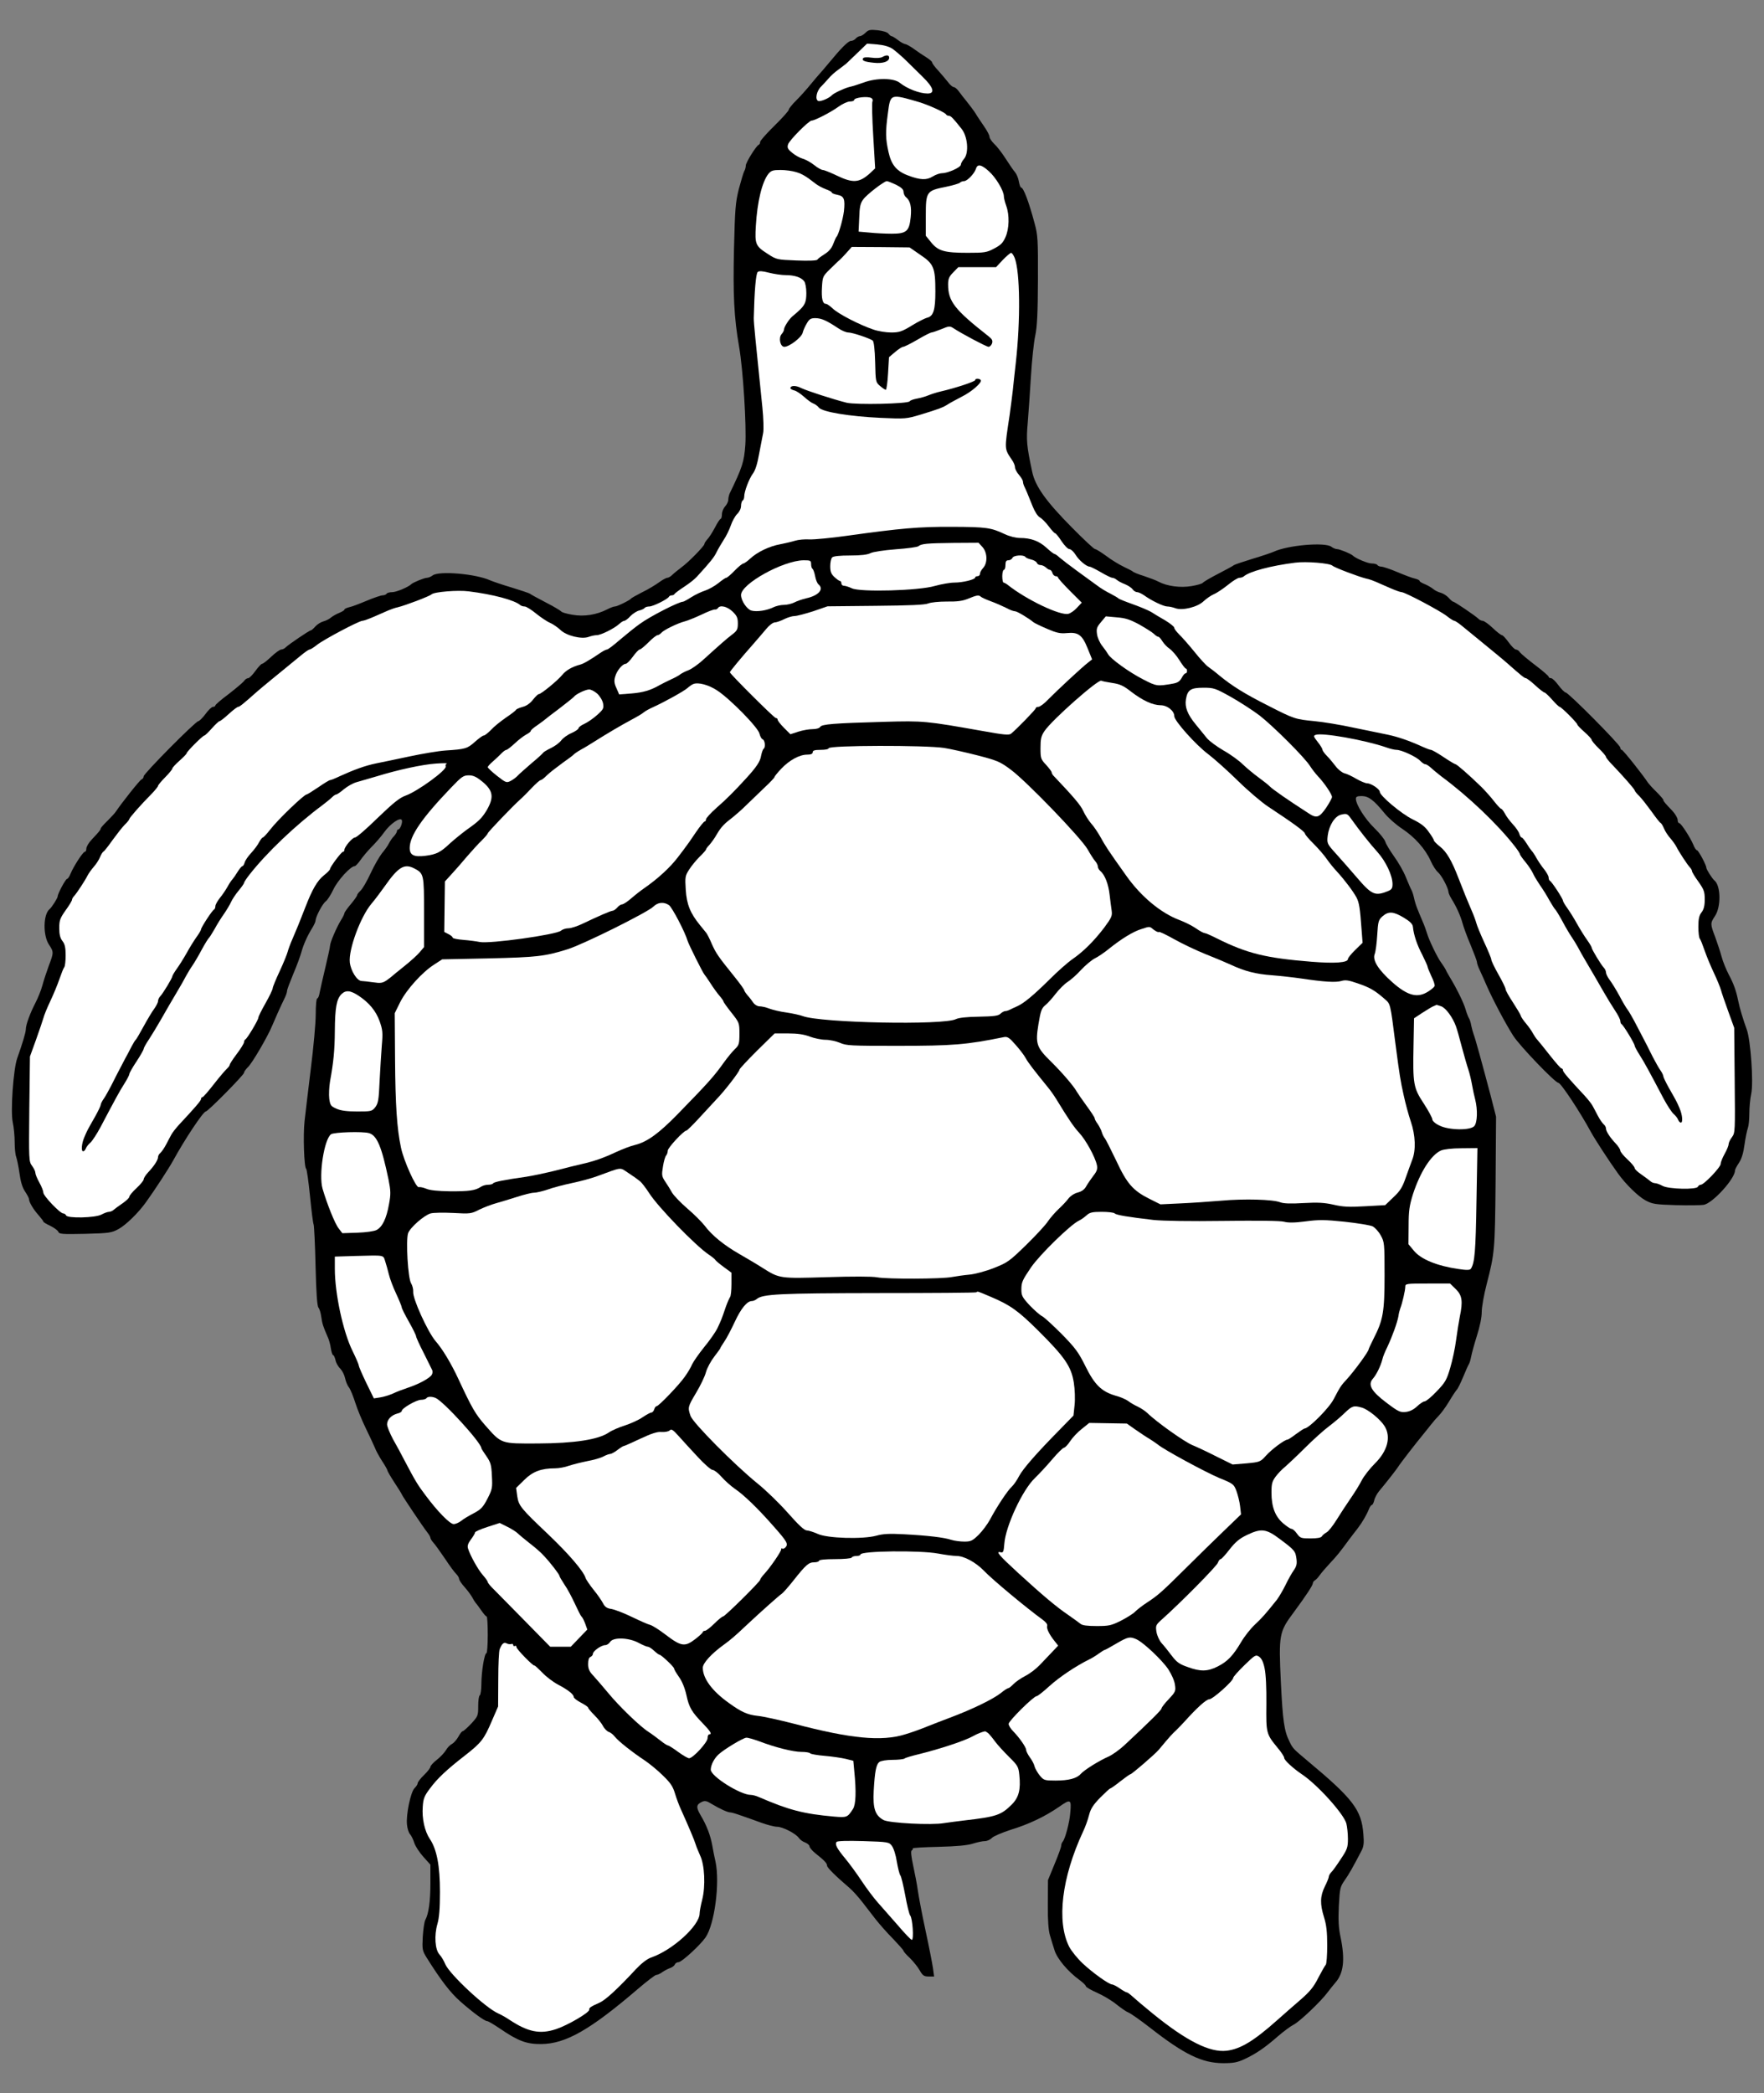
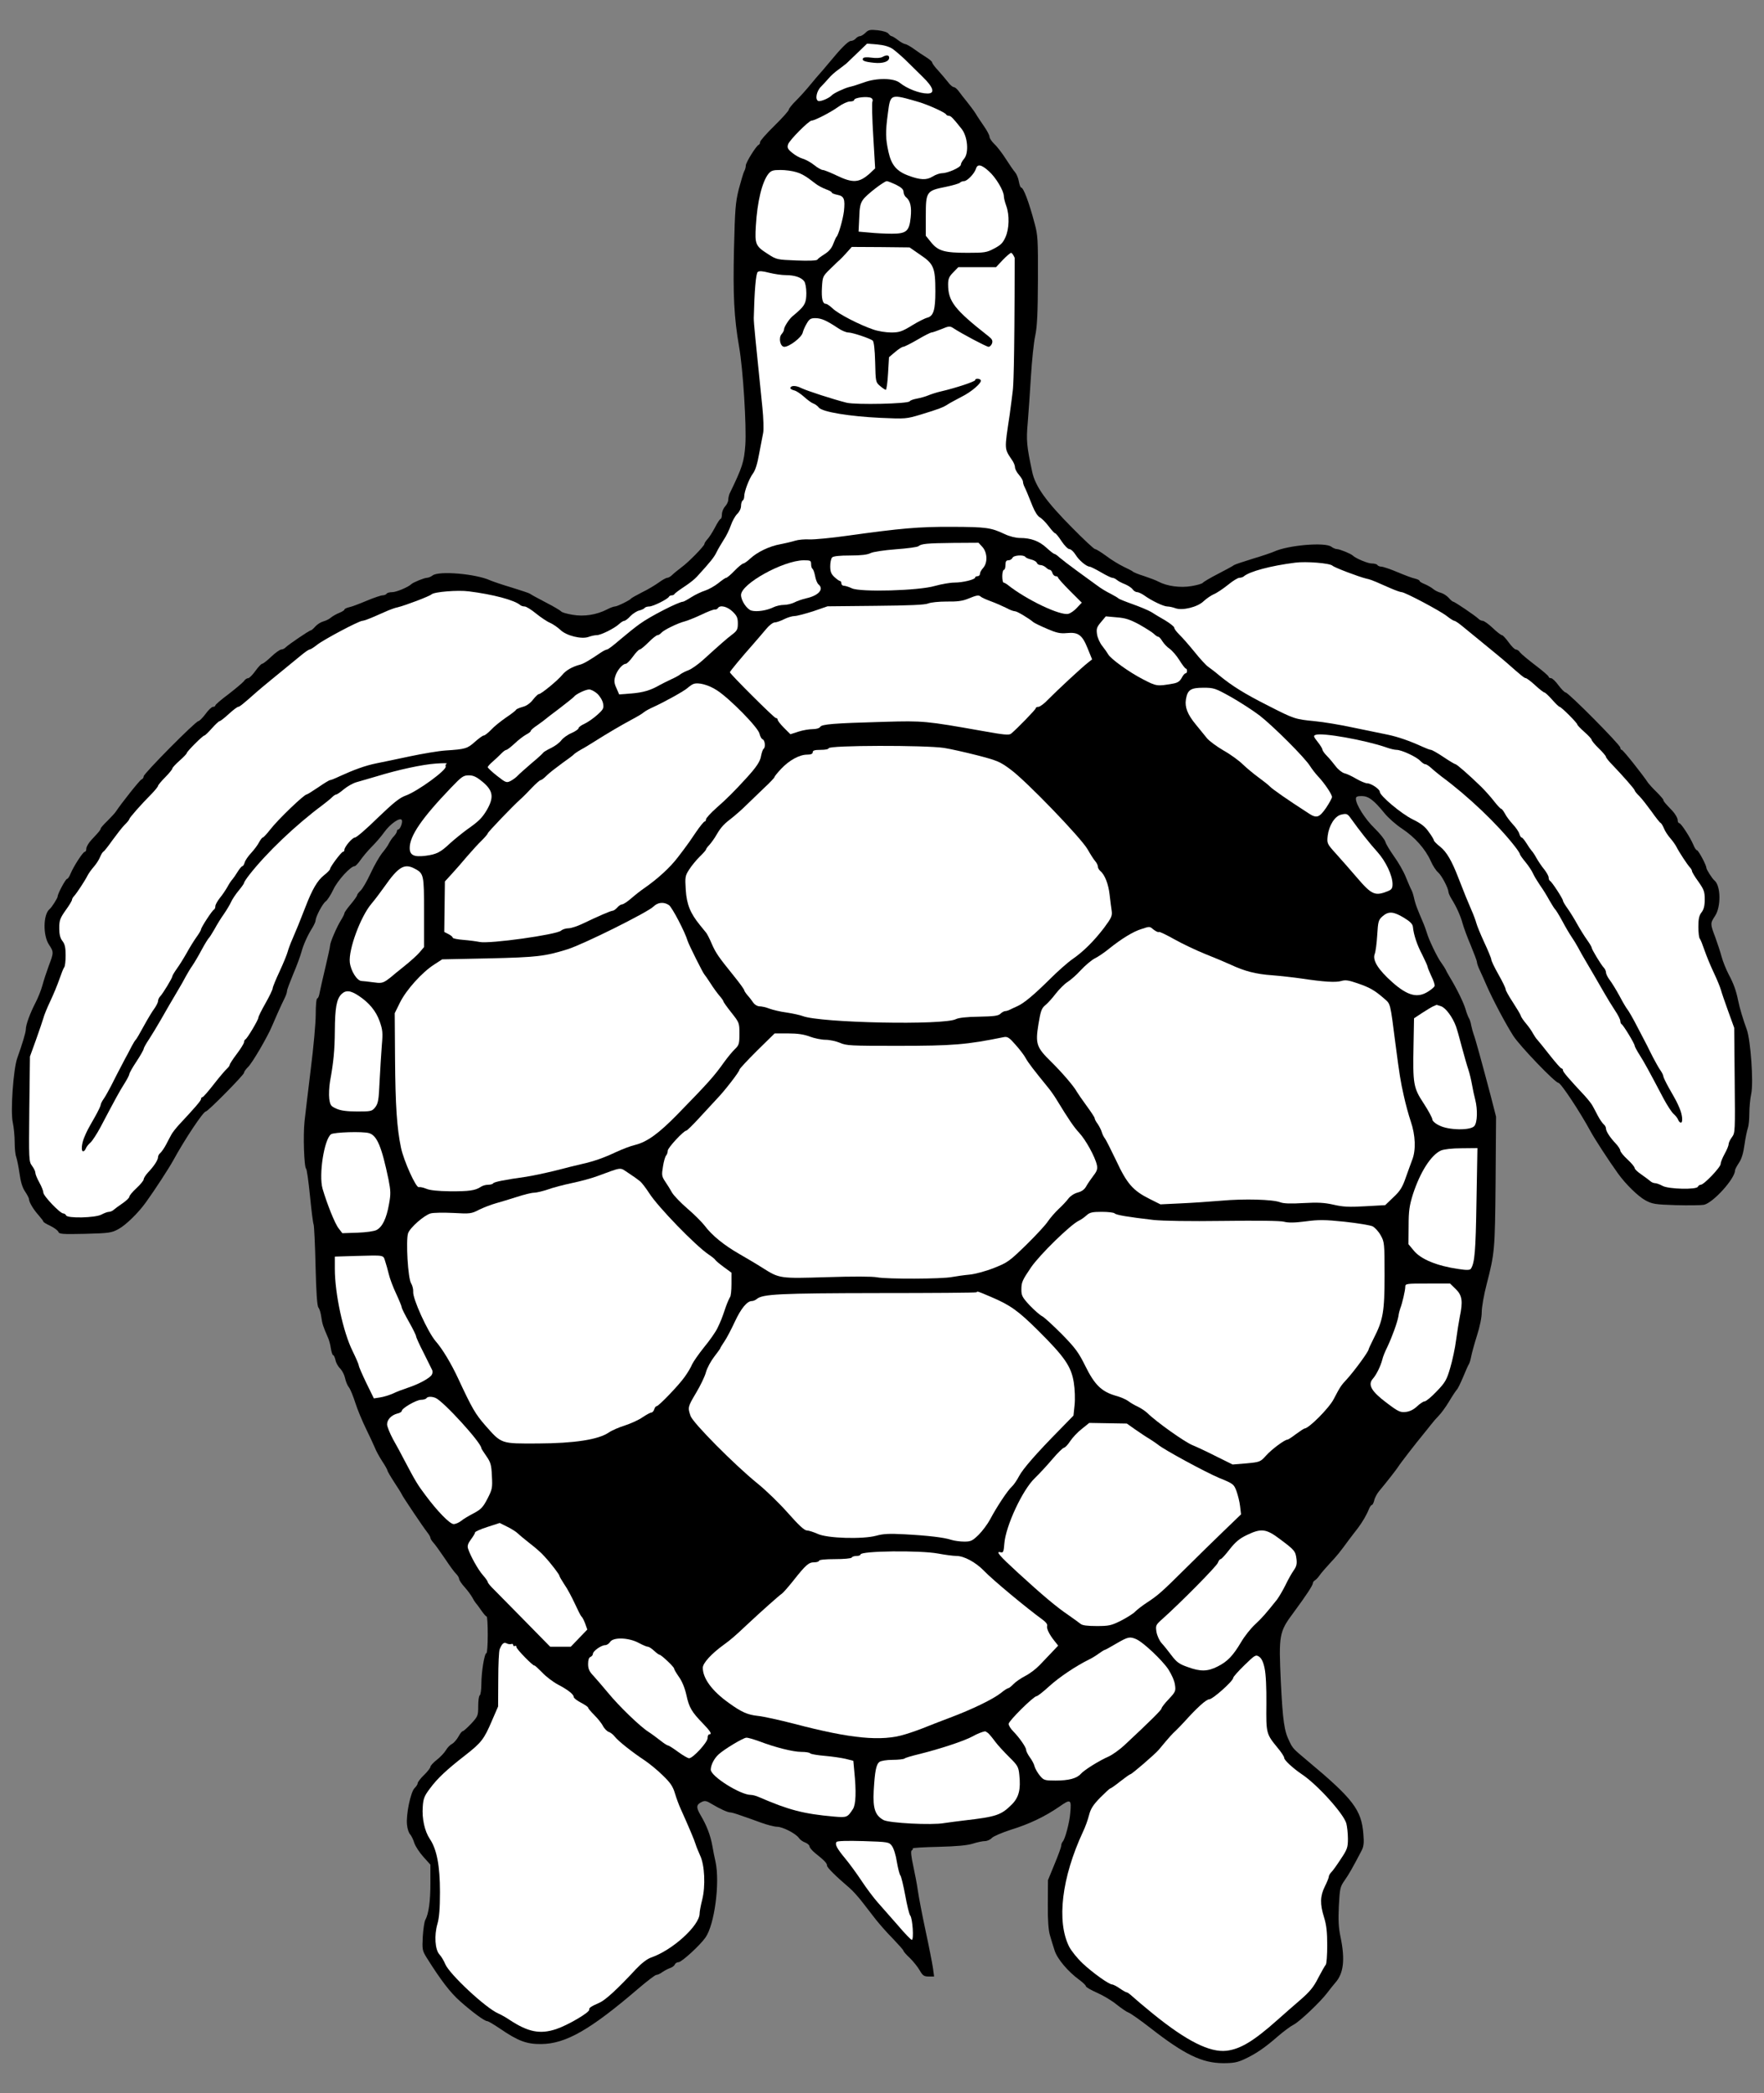
<svg xmlns="http://www.w3.org/2000/svg" version="1.1" viewBox="49.5 81 265.5 315" width="265.5" height="315">
  <rect x="49.5" y="81" width="265.5" height="315" fill="#808080" stroke="none" />
  <defs>
    <clipPath id="artboard_clip_path">
      <path d="M 49.5 81 L 315 81 L 315 347.538 L 278.238 396 L 49.5 396 Z" />
    </clipPath>
  </defs>
  <g id="Sea-Tortoise,_Natural_(2)" stroke-opacity="1" stroke="none" fill="none" fill-opacity="1" stroke-dasharray="none">
    <title>Sea-Tortoise, Natural (2)</title>
    <g id="Sea-Tortoise,_Natural_(2)_Art" clip-path="url(#artboard_clip_path)">
      <title>Art</title>
      <g id="Group_53">
        <g id="Graphic_105">
          <path d="M 179.757 85.94 C 179.493 86.203 179.109 86.443 178.917 86.443 C 178.75 86.443 178.462 86.611 178.294 86.803 C 178.126 86.995 177.815 87.162 177.575 87.162 C 177.167 87.162 176.112 88.217 174.218 90.519 C 173.619 91.238 172.972 92.005 172.78 92.197 C 172.588 92.413 171.989 93.108 171.461 93.756 C 170.934 94.403 169.999 95.458 169.375 96.081 C 168.728 96.704 168.225 97.352 168.225 97.496 C 168.225 97.663 167.266 98.742 166.067 99.917 C 164.892 101.068 163.909 102.171 163.909 102.363 C 163.909 102.554 163.813 102.746 163.693 102.794 C 163.334 102.914 161.751 105.455 161.751 105.911 C 161.751 106.151 161.656 106.534 161.512 106.774 C 161.392 106.99 161.032 108.212 160.697 109.459 C 160.193 111.497 160.121 112.456 159.977 118.33 C 159.809 125.378 159.977 128.807 160.744 133.194 C 161.344 136.623 161.871 145.134 161.68 147.963 C 161.488 150.528 161.248 151.295 159.306 155.299 C 159.21 155.539 159.114 155.946 159.114 156.21 C 159.114 156.498 158.898 156.929 158.635 157.217 C 158.371 157.505 158.155 158.032 158.155 158.416 C 158.155 158.775 158.059 159.087 157.963 159.087 C 157.868 159.087 157.46 159.687 157.1 160.406 C 156.717 161.125 156.213 161.916 155.95 162.18 C 155.71 162.444 155.518 162.755 155.518 162.875 C 155.518 163.163 153.12 165.632 152.042 166.4 C 151.538 166.783 150.915 167.287 150.675 167.526 C 150.435 167.766 150.1 167.958 149.932 167.958 C 149.764 167.958 149.189 168.27 148.637 168.677 C 148.11 169.061 146.983 169.732 146.144 170.14 C 145.305 170.571 144.561 170.979 144.49 171.075 C 144.298 171.338 142.404 172.273 142.044 172.273 C 141.876 172.273 141.349 172.465 140.893 172.705 C 139.311 173.52 137.417 173.832 135.667 173.52 C 134.804 173.376 134.036 173.16 133.965 173.017 C 133.869 172.897 132.838 172.273 131.663 171.674 C 130.464 171.051 129.409 170.475 129.265 170.355 C 129.146 170.26 127.899 169.852 126.508 169.42 C 125.118 169.013 123.679 168.509 123.272 168.341 C 121.138 167.359 115.576 166.879 114.617 167.598 C 114.377 167.79 113.969 167.958 113.754 167.958 C 113.37 167.958 111.668 168.653 111.404 168.917 C 110.973 169.348 109.15 170.116 108.551 170.116 C 108.168 170.116 107.76 170.212 107.688 170.355 C 107.616 170.475 107.328 170.595 107.089 170.595 C 106.849 170.595 105.77 170.955 104.691 171.41 C 103.612 171.866 102.414 172.321 102.03 172.393 C 101.646 172.489 101.335 172.633 101.335 172.753 C 101.335 172.849 100.975 173.065 100.567 173.232 C 100.136 173.4 99.561 173.736 99.297 173.952 C 99.033 174.191 98.506 174.431 98.146 174.527 C 97.786 174.623 97.259 174.959 96.971 175.27 C 96.684 175.606 96.372 175.87 96.276 175.87 C 96.06 175.87 92.991 177.955 92.512 178.411 C 92.344 178.603 92.032 178.747 91.841 178.747 C 91.649 178.747 90.954 179.226 90.33 179.825 C 89.707 180.425 89.083 180.904 88.94 180.904 C 88.82 180.904 88.364 181.384 87.933 181.983 C 87.501 182.583 87.022 183.062 86.854 183.062 C 86.662 183.062 86.374 183.254 86.206 183.518 C 86.015 183.757 84.984 184.62 83.905 185.46 C 82.802 186.275 81.915 187.042 81.915 187.162 C 81.915 187.282 81.747 187.378 81.555 187.378 C 81.364 187.378 80.86 187.857 80.429 188.456 C 79.997 189.032 79.517 189.511 79.35 189.535 C 78.942 189.535 71.126 197.423 71.126 197.831 C 71.126 198.022 70.982 198.238 70.791 198.31 C 70.527 198.406 67.794 201.858 66.931 203.153 C 66.811 203.345 66.235 203.968 65.684 204.52 C 65.109 205.071 64.653 205.599 64.653 205.694 C 64.653 205.886 64.413 206.174 63.286 207.373 C 62.855 207.828 62.495 208.428 62.495 208.715 C 62.495 208.979 62.399 209.195 62.256 209.195 C 61.992 209.195 60.577 211.376 60.122 212.479 C 59.954 212.911 59.714 213.27 59.594 213.27 C 59.379 213.27 58.18 215.5 58.18 215.908 C 58.18 216.147 57.293 217.562 56.957 217.826 C 55.998 218.617 55.95 221.758 56.861 223.148 C 57.604 224.275 57.604 224.347 56.837 226.361 C 56.502 227.272 56.07 228.59 55.878 229.31 C 55.686 230.029 55.207 231.204 54.823 231.947 C 54.032 233.481 53.385 235.208 53.385 235.927 C 53.385 236.382 52.833 238.18 52.09 240.266 C 51.515 241.873 51.059 248.226 51.419 249.904 C 51.587 250.671 51.707 252.014 51.707 252.877 C 51.707 253.764 51.802 254.747 51.922 255.059 C 52.042 255.394 52.282 256.497 52.426 257.528 C 52.594 258.799 52.857 259.71 53.265 260.309 C 53.601 260.813 53.864 261.316 53.864 261.46 C 53.864 261.916 54.56 263.066 55.303 263.882 C 55.686 264.337 56.022 264.745 56.022 264.841 C 56.022 264.936 56.502 265.224 57.077 265.488 C 57.652 265.776 58.18 266.159 58.276 266.375 C 58.396 266.735 58.875 266.759 62.327 266.687 C 65.948 266.591 66.283 266.543 67.338 265.967 C 68.441 265.368 70.311 263.546 71.462 261.94 C 72.828 260.046 74.914 256.833 75.562 255.658 C 77.288 252.493 80.093 248.274 80.476 248.274 C 80.788 248.274 86.23 242.76 86.23 242.448 C 86.23 242.28 86.518 241.897 86.83 241.585 C 87.453 241.009 89.803 236.982 90.45 235.399 C 90.834 234.464 91.745 232.426 92.368 231.156 C 92.56 230.772 92.704 230.317 92.704 230.125 C 92.704 229.933 93.135 228.806 93.639 227.583 C 94.166 226.361 94.694 224.898 94.861 224.299 C 95.173 223.148 95.796 221.758 96.54 220.583 C 96.779 220.175 96.995 219.72 96.995 219.528 C 97.043 218.905 98.05 216.987 98.53 216.651 C 98.769 216.483 99.297 215.668 99.68 214.853 C 100.328 213.486 102.27 211.352 102.893 211.352 C 103.013 211.352 103.397 210.945 103.732 210.465 C 104.068 209.986 104.811 209.075 105.41 208.476 C 106.01 207.876 106.873 206.893 107.328 206.246 C 108.239 204.975 109.702 203.968 109.966 204.4 C 110.157 204.711 109.726 205.838 109.438 205.838 C 109.318 205.838 109.246 205.958 109.246 206.078 C 109.246 206.222 109.055 206.558 108.815 206.821 C 108.551 207.061 108.215 207.588 108.024 207.948 C 107.856 208.308 107.376 208.955 106.993 209.411 C 106.633 209.866 105.842 211.209 105.291 212.407 C 104.739 213.606 104.044 214.805 103.756 215.045 C 103.492 215.308 103.253 215.596 103.253 215.716 C 103.253 215.836 102.821 216.459 102.294 217.083 C 101.766 217.706 101.335 218.305 101.335 218.449 C 101.335 218.569 101.095 219.048 100.807 219.504 C 100.184 220.511 99.177 222.836 99.177 223.316 C 99.177 223.508 98.865 224.946 98.482 226.553 C 98.098 228.159 97.714 229.861 97.619 230.341 C 97.547 230.844 97.379 231.252 97.259 231.252 C 97.115 231.252 97.019 232.283 97.019 233.649 C 97.019 234.968 96.684 238.66 96.276 241.873 C 95.892 245.061 95.461 248.586 95.341 249.712 C 95.101 251.822 95.269 256.689 95.581 256.905 C 95.677 256.977 95.94 258.799 96.156 260.981 C 96.372 263.162 96.612 265.104 96.708 265.296 C 96.779 265.488 96.923 268.317 96.995 271.553 C 97.091 275.605 97.235 277.547 97.427 277.787 C 97.595 277.979 97.786 278.626 97.858 279.202 C 98.002 280.232 98.146 280.664 98.817 282.198 C 99.009 282.582 99.225 283.373 99.297 283.925 C 99.393 284.5 99.537 284.955 99.656 284.955 C 99.752 284.955 99.896 285.291 99.992 285.675 C 100.064 286.082 100.376 286.658 100.711 286.969 C 101.023 287.305 101.335 287.928 101.431 288.384 C 101.526 288.839 101.766 289.487 102.006 289.774 C 102.246 290.086 102.677 291.165 102.989 292.148 C 103.301 293.131 104.02 294.857 104.571 295.984 C 105.123 297.111 105.722 298.405 105.914 298.861 C 106.082 299.316 106.585 300.228 107.017 300.899 C 107.448 301.546 107.808 302.193 107.808 302.289 C 107.808 302.409 108.287 303.224 108.863 304.111 C 109.438 304.975 109.942 305.79 109.99 305.934 C 110.133 306.269 113.202 310.848 113.778 311.568 C 114.041 311.903 114.281 312.287 114.281 312.431 C 114.281 312.551 114.473 312.886 114.713 313.15 C 114.952 313.39 115.72 314.469 116.439 315.524 C 117.134 316.578 117.901 317.633 118.165 317.873 C 118.405 318.113 118.597 318.448 118.597 318.616 C 118.597 318.784 118.956 319.336 119.412 319.839 C 119.867 320.342 120.371 321.038 120.563 321.373 C 120.73 321.709 120.994 322.117 121.114 322.26 C 121.258 322.404 121.617 322.908 121.953 323.387 C 122.289 323.867 122.624 324.274 122.744 324.274 C 122.84 324.274 122.912 325.521 122.912 327.031 C 122.912 328.542 122.816 329.789 122.72 329.789 C 122.409 329.789 121.953 332.618 121.953 334.416 C 121.953 335.279 121.833 336.07 121.713 336.142 C 121.569 336.214 121.474 336.957 121.474 337.772 C 121.474 339.211 121.426 339.307 120.419 340.409 C 119.819 341.033 119.268 341.536 119.148 341.536 C 119.028 341.536 118.74 341.896 118.501 342.351 C 118.261 342.783 117.829 343.286 117.542 343.454 C 117.23 343.598 116.822 344.03 116.607 344.413 C 116.367 344.797 115.768 345.444 115.24 345.852 C 114.713 346.259 114.281 346.739 114.281 346.907 C 114.281 347.05 113.85 347.626 113.322 348.129 C 112.795 348.633 112.363 349.208 112.363 349.376 C 112.363 349.544 112.147 349.856 111.908 350.095 C 111.308 350.647 110.589 354.147 110.757 355.61 C 110.805 356.185 111.021 356.856 111.236 357.072 C 111.428 357.288 111.716 357.887 111.86 358.367 C 112.027 358.87 112.627 359.781 113.226 360.452 L 114.281 361.627 L 114.281 364.432 C 114.281 367.165 114.017 369.012 113.514 369.947 C 113.37 370.186 113.202 371.337 113.13 372.464 C 113.034 374.382 113.058 374.55 113.706 375.605 C 115.839 379.009 117.278 380.879 118.74 382.174 C 120.634 383.852 122.433 385.171 122.816 385.171 C 122.984 385.171 123.823 385.674 124.71 386.273 C 127.443 388.144 128.738 388.647 130.944 388.623 C 134.636 388.599 138.328 386.489 145.568 380.28 C 146.887 379.153 148.11 378.218 148.278 378.218 C 148.469 378.218 148.901 378.026 149.237 377.762 C 149.596 377.523 150.124 377.259 150.411 377.163 C 150.675 377.067 150.987 376.851 151.059 376.66 C 151.131 376.468 151.394 376.3 151.634 376.3 C 152.09 376.3 154.871 373.759 155.686 372.584 C 157.052 370.618 157.868 364.384 157.196 361.196 C 157.052 360.596 156.837 359.517 156.717 358.798 C 156.429 357.192 155.854 355.705 154.967 354.219 C 154.247 352.996 154.271 352.589 155.134 352.181 C 155.59 351.965 155.854 352.013 156.621 352.493 C 157.868 353.236 159.018 353.764 159.426 353.764 C 159.618 353.764 160.337 353.979 161.056 354.243 C 161.775 354.483 163.118 354.962 164.029 355.298 C 164.964 355.634 166.043 355.921 166.451 355.921 C 167.29 355.921 169.256 356.928 169.735 357.599 C 169.903 357.863 170.334 358.175 170.694 358.295 C 171.054 358.439 171.341 358.702 171.341 358.87 C 171.341 359.038 171.725 359.517 172.205 359.901 C 173.595 361.004 173.979 361.411 173.979 361.771 C 173.979 362.059 175.225 363.305 177.359 365.128 C 177.815 365.511 178.654 366.446 179.253 367.213 C 179.852 367.981 180.788 369.179 181.315 369.875 C 181.866 370.57 183.017 371.889 183.904 372.776 C 184.767 373.687 185.487 374.478 185.487 374.598 C 185.487 374.694 185.918 375.197 186.47 375.701 C 186.997 376.228 187.668 377.067 187.932 377.547 C 188.364 378.314 188.579 378.458 189.275 378.458 L 190.09 378.458 L 189.922 377.211 C 189.826 376.516 189.323 373.95 188.795 371.505 C 188.268 369.06 187.764 366.374 187.644 365.511 C 187.524 364.648 187.213 362.994 186.949 361.795 C 186.637 360.381 186.565 359.589 186.709 359.493 C 186.853 359.422 186.925 359.278 186.877 359.182 C 186.853 359.086 188.579 358.99 190.761 358.942 C 193.542 358.87 195.077 358.726 195.916 358.463 C 196.587 358.247 197.402 358.079 197.738 358.079 C 198.073 358.079 198.553 357.863 198.793 357.599 C 199.008 357.36 200.303 356.808 201.622 356.377 C 204.427 355.514 206.776 354.387 208.934 352.9 C 210.636 351.702 210.78 351.774 210.588 353.811 C 210.492 355.226 209.797 357.839 209.438 358.175 C 209.318 358.319 209.222 358.582 209.222 358.774 C 209.222 358.99 208.766 360.237 208.215 361.555 L 207.232 363.953 L 207.208 367.549 C 207.184 369.971 207.304 371.505 207.52 372.224 C 207.687 372.824 207.999 373.83 208.215 374.502 C 208.598 375.772 210.229 377.714 211.979 378.985 C 212.506 379.369 212.938 379.8 212.938 379.92 C 212.938 380.064 213.705 380.495 214.616 380.903 C 215.551 381.311 216.87 382.102 217.565 382.677 C 218.26 383.229 219.052 383.78 219.339 383.876 C 219.627 383.972 221.137 385.027 222.672 386.226 C 227.778 390.205 230.416 391.476 233.556 391.5 C 235.139 391.5 235.714 391.404 236.841 390.877 C 238.543 390.086 239.934 389.127 241.876 387.424 C 242.715 386.705 243.746 385.938 244.177 385.722 C 245.04 385.314 248.301 382.222 249.308 380.855 C 249.643 380.4 250.171 379.752 250.459 379.417 C 251.729 378.002 251.969 375.94 251.274 372.56 C 250.962 371.121 250.914 369.971 251.01 367.837 C 251.154 365.2 251.202 364.96 251.873 364.001 C 252.52 363.09 253.168 361.939 254.415 359.541 C 254.75 358.918 254.822 358.367 254.702 357.024 C 254.415 353.38 253.192 351.75 246.263 345.972 C 244.177 344.221 244.081 344.15 243.578 343.095 C 242.787 341.512 242.571 340.026 242.283 334.176 C 241.948 327.007 242.019 326.6 244.201 323.675 C 246.095 321.11 247.102 319.575 247.102 319.264 C 247.102 319.12 247.246 318.928 247.414 318.832 C 247.582 318.736 247.893 318.401 248.109 318.089 C 248.325 317.777 249.02 316.962 249.643 316.291 C 250.794 315.068 251.13 314.636 252.592 312.647 C 253 312.119 253.551 311.376 253.863 310.992 C 254.534 310.105 255.182 309.002 255.517 308.163 C 255.661 307.78 255.877 307.492 255.973 307.492 C 256.093 307.492 256.237 307.18 256.332 306.821 C 256.404 306.437 256.74 305.814 257.052 305.43 C 258.179 304.087 259.689 302.146 259.929 301.762 C 260.216 301.282 262.686 298.094 263.645 296.943 C 264.028 296.487 264.58 295.768 264.892 295.385 C 265.203 294.977 265.707 294.402 266.042 294.066 C 266.378 293.73 267.073 292.795 267.577 291.956 C 268.056 291.141 268.608 290.326 268.752 290.158 C 268.919 290.014 269.351 289.103 269.734 288.192 C 270.118 287.257 270.502 286.394 270.598 286.274 C 270.693 286.13 270.837 285.627 270.933 285.123 C 271.029 284.62 271.413 283.229 271.796 282.007 C 272.228 280.664 272.516 279.273 272.516 278.458 C 272.516 277.715 272.851 275.821 273.259 274.263 C 274.458 269.588 274.505 269.228 274.601 258.919 L 274.673 249.065 L 273.882 245.972 C 272.516 240.818 271.509 237.149 271.293 236.646 C 271.197 236.382 271.029 235.783 270.933 235.327 C 270.861 234.872 270.693 234.368 270.598 234.249 C 270.502 234.105 270.262 233.529 270.094 232.93 C 269.806 231.923 268.752 229.765 267.697 228.039 C 267.457 227.631 267.169 227.128 267.097 226.936 C 267.001 226.744 266.69 226.241 266.402 225.857 C 265.827 225.09 264.532 222.381 264.268 221.422 C 264.172 221.086 263.885 220.271 263.597 219.624 C 263.309 218.953 262.95 218.089 262.806 217.706 C 262.638 217.298 262.422 216.603 262.326 216.147 C 262.23 215.692 262.062 215.165 261.943 214.949 C 261.823 214.757 261.463 213.894 261.103 213.031 C 260.768 212.168 259.953 210.753 259.305 209.866 C 258.682 208.979 258.083 207.996 258.011 207.684 C 257.915 207.349 257.196 206.438 256.38 205.646 C 254.942 204.256 253.575 202.074 253.575 201.211 C 253.575 200.899 253.767 200.804 254.486 200.804 C 255.493 200.827 256.261 201.403 257.867 203.369 C 258.418 204.064 259.617 205.119 260.528 205.718 C 262.446 206.989 264.028 208.763 264.844 210.585 C 265.155 211.305 265.659 212.048 265.922 212.264 C 266.45 212.695 267.457 214.589 267.505 215.212 C 267.505 215.404 267.721 215.86 267.96 216.267 C 268.704 217.442 269.327 218.833 269.639 219.983 C 269.806 220.583 270.334 222.045 270.861 223.268 C 271.365 224.491 271.796 225.618 271.796 225.809 C 271.796 225.977 271.988 226.553 272.252 227.08 C 272.492 227.583 272.947 228.614 273.259 229.334 C 274.194 231.467 276.112 235.088 277.263 236.886 C 278.222 238.396 283.568 243.958 284.048 243.958 C 284.407 243.958 287.236 248.202 288.938 251.343 C 289.586 252.517 291.671 255.73 293.038 257.624 C 294.189 259.23 296.059 261.053 297.162 261.652 C 298.193 262.203 298.6 262.275 301.717 262.371 C 303.611 262.419 305.505 262.395 305.937 262.323 C 307.303 262.059 310.636 258.391 310.636 257.145 C 310.636 257.001 310.899 256.497 311.235 255.994 C 311.643 255.394 311.906 254.483 312.074 253.213 C 312.218 252.182 312.458 251.079 312.578 250.743 C 312.697 250.432 312.793 249.449 312.793 248.562 C 312.793 247.698 312.913 246.356 313.081 245.589 C 313.441 243.886 312.985 237.533 312.41 235.951 C 311.882 234.512 311.331 232.714 311.115 231.611 C 310.803 230.077 310.444 229.07 309.677 227.631 C 309.293 226.888 308.814 225.713 308.622 224.994 C 308.43 224.275 307.998 222.956 307.663 222.045 C 306.896 220.031 306.896 219.959 307.639 218.833 C 308.55 217.442 308.502 214.301 307.543 213.51 C 307.207 213.246 306.32 211.832 306.32 211.592 C 306.32 211.185 305.121 208.955 304.906 208.955 C 304.786 208.955 304.546 208.595 304.378 208.164 C 303.923 207.061 302.508 204.879 302.244 204.879 C 302.101 204.879 302.005 204.663 302.005 204.4 C 302.005 204.112 301.645 203.513 301.238 203.057 C 300.087 201.858 299.847 201.571 299.847 201.379 C 299.847 201.283 299.391 200.756 298.84 200.204 C 298.265 199.653 297.713 199.029 297.569 198.838 C 296.754 197.591 293.781 193.851 293.589 193.851 C 293.47 193.851 293.374 193.707 293.374 193.515 C 293.374 193.108 285.558 185.22 285.15 185.22 C 284.983 185.196 284.503 184.716 284.071 184.141 C 283.64 183.542 283.136 183.062 282.945 183.062 C 282.753 183.062 282.585 182.966 282.585 182.846 C 282.585 182.726 281.698 181.959 280.619 181.144 C 279.516 180.305 278.485 179.442 278.293 179.202 C 278.126 178.938 277.838 178.747 277.646 178.747 C 277.478 178.747 276.999 178.267 276.567 177.668 C 276.136 177.068 275.68 176.589 275.56 176.589 C 275.417 176.589 274.793 176.109 274.17 175.51 C 273.546 174.911 272.851 174.431 272.659 174.431 C 272.468 174.431 272.156 174.287 271.988 174.095 C 271.509 173.64 268.44 171.554 268.224 171.554 C 268.128 171.554 267.816 171.29 267.529 170.955 C 267.241 170.643 266.714 170.307 266.354 170.212 C 265.994 170.116 265.467 169.876 265.203 169.636 C 264.939 169.42 264.364 169.085 263.957 168.917 C 263.525 168.749 263.165 168.533 263.165 168.437 C 263.165 168.318 262.854 168.174 262.47 168.078 C 262.086 168.006 260.888 167.55 259.809 167.095 C 258.73 166.639 257.651 166.28 257.411 166.28 C 257.172 166.28 256.884 166.16 256.812 166.04 C 256.74 165.896 256.332 165.8 255.949 165.8 C 255.35 165.8 253.527 165.033 253.096 164.601 C 252.832 164.338 251.13 163.642 250.746 163.642 C 250.531 163.642 250.123 163.475 249.883 163.283 C 248.924 162.564 243.362 163.043 241.228 164.026 C 240.845 164.194 239.382 164.697 237.992 165.105 C 236.601 165.536 235.378 165.944 235.235 166.04 C 235.115 166.16 234.036 166.735 232.837 167.359 C 231.662 167.958 230.631 168.581 230.535 168.701 C 230.464 168.845 229.696 169.061 228.833 169.205 C 227.179 169.492 225.165 169.229 223.846 168.533 C 223.511 168.341 222.552 167.982 221.689 167.694 C 220.826 167.43 220.082 167.119 220.011 167.023 C 219.939 166.951 219.315 166.615 218.644 166.304 C 217.949 165.968 216.75 165.249 216.007 164.673 C 215.239 164.122 214.496 163.642 214.328 163.642 C 214.161 163.642 212.626 162.204 210.9 160.454 C 206.968 156.498 205.314 154.196 204.858 152.015 C 204.019 148.083 203.947 147.268 204.187 144.606 C 204.307 143.144 204.523 140.003 204.667 137.63 C 204.81 135.256 205.098 132.499 205.314 131.516 C 205.602 130.173 205.697 128.088 205.721 123.125 C 205.745 117.059 205.697 116.364 205.218 114.614 C 204.355 111.377 203.54 109.219 203.18 109.219 C 203.084 109.219 202.94 108.812 202.844 108.308 C 202.773 107.829 202.509 107.205 202.293 106.942 C 202.053 106.678 201.43 105.767 200.879 104.904 C 200.327 104.041 199.56 103.034 199.152 102.674 C 198.769 102.291 198.433 101.811 198.433 101.595 C 198.433 101.356 198.049 100.636 197.594 99.989 C 197.138 99.318 196.563 98.479 196.347 98.095 C 196.107 97.711 195.532 96.944 195.077 96.369 C 194.621 95.817 194.046 95.074 193.806 94.739 C 193.566 94.403 193.231 94.115 193.063 94.115 C 192.895 94.115 192.487 93.78 192.176 93.348 C 191.864 92.94 191.193 92.173 190.713 91.622 C 190.21 91.094 189.802 90.543 189.802 90.399 C 189.802 90.279 189.395 89.92 188.891 89.608 C 188.412 89.32 187.572 88.745 187.045 88.361 C 186.518 87.978 185.942 87.666 185.774 87.642 C 185.606 87.642 185.103 87.378 184.671 87.043 C 184.24 86.707 183.808 86.443 183.689 86.443 C 183.593 86.443 183.377 86.275 183.233 86.084 C 183.065 85.844 182.418 85.652 181.627 85.556 C 180.452 85.436 180.212 85.484 179.757 85.94 Z" fill="black" />
        </g>
        <g id="Graphic_104">
          <path d="M 183.856 88.361 C 184.288 88.673 185.151 89.416 185.774 90.015 C 186.398 90.615 187.548 91.766 188.34 92.533 C 190.018 94.163 190.282 95.074 189.107 95.074 C 187.908 95.074 186.038 94.355 184.935 93.468 C 184.024 92.725 181.411 92.701 179.493 93.42 C 178.774 93.684 177.791 93.995 177.335 94.091 C 176.568 94.283 174.986 95.026 174.698 95.338 C 174.314 95.769 173.02 96.321 172.66 96.201 C 172.133 95.985 172.396 94.667 173.116 93.995 C 173.379 93.732 173.883 93.18 174.218 92.797 C 174.554 92.389 175.201 91.814 175.657 91.502 C 176.112 91.166 176.664 90.735 176.904 90.543 C 177.119 90.327 177.911 89.584 178.654 88.865 L 179.996 87.57 L 181.531 87.69 C 182.562 87.786 183.305 88.002 183.856 88.361 Z" fill="#FFFFFF" />
        </g>
        <g id="Graphic_103">
          <path d="M 187.836 96.369 C 189.203 96.776 191.816 97.951 191.912 98.239 C 191.96 98.335 192.152 98.431 192.319 98.431 C 192.607 98.431 192.919 98.742 194.213 100.373 C 195.149 101.523 195.364 104.017 194.597 104.904 C 194.333 105.216 194.118 105.599 194.118 105.791 C 194.118 106.175 192.176 107.062 191.313 107.062 C 190.977 107.062 190.33 107.277 189.874 107.565 C 188.963 108.14 187.98 108.093 186.206 107.421 C 184.456 106.774 183.665 105.839 183.233 103.897 C 182.777 101.859 182.753 100.9 183.137 98.047 C 183.521 95.074 183.473 95.098 187.836 96.369 Z" fill="#FFFFFF" />
        </g>
        <g id="Graphic_102">
          <path d="M 180.668 95.769 C 180.835 95.889 180.907 96.105 180.811 96.273 C 180.716 96.417 180.764 98.766 180.931 101.451 L 181.219 106.342 L 180.428 107.086 C 178.822 108.524 177.887 108.596 175.441 107.421 C 174.482 106.966 173.547 106.582 173.331 106.582 C 173.14 106.582 172.54 106.246 172.037 105.839 C 171.533 105.431 170.742 105 170.31 104.88 C 169.879 104.76 169.184 104.376 168.728 103.993 C 168.057 103.441 167.961 103.226 168.105 102.746 C 168.273 102.123 171.246 99.15 171.653 99.15 C 172.109 99.15 174.53 97.903 175.657 97.088 C 176.28 96.633 177.071 96.273 177.431 96.273 C 177.767 96.273 178.054 96.177 178.054 96.057 C 178.054 95.674 180.14 95.434 180.668 95.769 Z" fill="#FFFFFF" />
        </g>
        <g id="Graphic_101">
          <path d="M 198.337 106.774 C 199.392 107.709 200.591 109.723 200.591 110.538 C 200.591 110.802 200.759 111.449 200.95 111.976 C 201.454 113.367 201.406 115.429 200.831 116.7 C 200.447 117.563 200.111 117.898 199.128 118.402 C 198.025 119.001 197.666 119.049 195.149 119.049 C 191.672 119.049 190.713 118.785 189.658 117.491 L 188.843 116.484 L 188.843 113.487 C 188.843 109.843 188.939 109.699 191.84 109.123 C 192.895 108.908 193.854 108.62 193.974 108.5 C 194.118 108.356 194.381 108.26 194.597 108.26 C 195.077 108.26 196.155 107.134 196.395 106.39 C 196.611 105.647 197.21 105.743 198.337 106.774 Z" fill="#FFFFFF" />
        </g>
        <g id="Graphic_100">
          <path d="M 169.304 106.894 C 170.215 107.158 170.838 107.541 172.252 108.644 C 172.612 108.932 173.307 109.291 173.811 109.483 C 174.29 109.651 174.698 109.867 174.698 109.987 C 174.698 110.082 175.082 110.226 175.537 110.322 C 176.544 110.514 176.712 110.946 176.52 112.792 C 176.352 114.11 175.681 116.412 175.393 116.652 C 175.321 116.724 175.105 117.203 174.914 117.706 C 174.674 118.354 174.266 118.833 173.619 119.241 C 173.092 119.577 172.588 119.936 172.516 120.08 C 172.42 120.224 171.198 120.272 169.375 120.2 C 166.451 120.08 166.379 120.08 165.06 119.217 C 163.214 118.042 163.094 117.754 163.262 114.997 C 163.478 111.329 164.197 108.38 165.156 107.158 C 165.563 106.678 165.827 106.582 166.978 106.582 C 167.721 106.582 168.776 106.726 169.304 106.894 Z" fill="#FFFFFF" />
        </g>
        <g id="Graphic_99">
          <path d="M 184.336 108.788 C 185.151 109.195 185.463 109.483 185.487 109.843 C 185.487 110.13 185.654 110.514 185.87 110.682 C 186.518 111.209 186.733 112.144 186.565 113.727 C 186.35 115.812 185.918 116.172 183.712 116.172 C 182.777 116.172 181.267 116.1 180.38 116.004 L 178.726 115.86 L 178.822 113.799 C 178.87 112.144 178.989 111.593 179.421 111.017 C 179.924 110.298 182.514 108.308 182.969 108.26 C 183.113 108.26 183.712 108.5 184.336 108.788 Z" fill="#FFFFFF" />
        </g>
        <g id="Graphic_98">
          <path d="M 188.028 119.361 C 190.042 120.703 190.282 121.303 190.282 124.875 C 190.282 127.632 189.994 128.567 189.083 128.807 C 188.747 128.879 187.692 129.406 186.757 129.982 C 185.223 130.917 184.839 131.037 183.617 131.037 C 182.849 131.037 181.627 130.845 180.907 130.581 C 178.846 129.886 175.609 128.207 174.818 127.416 C 174.41 127.033 173.955 126.721 173.787 126.721 C 173.307 126.721 173.116 125.93 173.211 124.252 C 173.307 122.645 173.331 122.573 174.434 121.495 C 175.082 120.871 175.705 120.248 175.873 120.128 C 176.041 119.984 176.496 119.505 176.928 119.025 L 177.695 118.162 L 182.034 118.186 L 186.398 118.234 L 188.028 119.361 Z" fill="#FFFFFF" />
        </g>
        <g id="Graphic_97">
-           <path d="M 202.221 119.816 C 203.036 121.95 203.108 129.166 202.389 135.592 C 202.197 137.246 202.005 139.116 201.933 139.787 C 201.861 140.435 201.646 142.113 201.454 143.503 C 200.663 148.778 200.639 148.466 201.838 150.264 C 202.077 150.6 202.269 151.08 202.269 151.343 C 202.269 151.583 202.533 152.087 202.868 152.47 C 203.204 152.854 203.468 153.309 203.468 153.501 C 203.468 153.669 203.564 154.005 203.684 154.244 C 203.923 154.724 204.163 155.299 204.93 157.217 C 205.242 157.984 205.673 158.68 205.985 158.847 C 206.297 159.015 206.896 159.615 207.328 160.19 C 207.759 160.765 208.191 161.245 208.287 161.245 C 208.407 161.245 208.838 161.772 209.27 162.444 C 209.701 163.091 210.229 163.642 210.468 163.642 C 210.684 163.642 211.092 164.026 211.38 164.482 C 211.883 165.321 213.034 166.28 213.513 166.28 C 213.633 166.28 214.4 166.663 215.192 167.119 C 215.959 167.574 216.75 167.958 216.918 167.958 C 217.086 167.958 217.397 168.102 217.589 168.27 C 217.805 168.461 218.356 168.749 218.812 168.917 C 219.267 169.109 219.795 169.444 219.963 169.684 C 220.13 169.924 220.442 170.116 220.658 170.116 C 220.85 170.116 221.305 170.331 221.665 170.571 C 222.816 171.41 224.638 172.273 225.189 172.273 C 225.477 172.273 226.028 172.393 226.412 172.537 C 227.467 172.921 229.744 172.369 230.655 171.482 C 231.063 171.099 231.758 170.619 232.19 170.427 C 232.621 170.26 233.58 169.612 234.3 169.037 C 235.019 168.437 235.81 167.958 236.026 167.958 C 236.265 167.958 236.553 167.862 236.673 167.766 C 237.536 166.999 240.797 166.136 244.441 165.68 C 246.071 165.464 249.667 165.752 250.051 166.136 C 250.363 166.423 253.959 167.79 255.134 168.078 C 255.541 168.15 256.189 168.389 256.572 168.557 C 256.98 168.725 257.915 169.157 258.706 169.492 C 259.473 169.828 260.264 170.116 260.456 170.116 C 260.96 170.116 266.258 172.921 267.289 173.736 C 267.769 174.119 268.272 174.431 268.392 174.431 C 268.536 174.431 269.159 174.863 269.782 175.39 C 273.331 178.291 275.824 180.329 276.352 180.808 C 278.437 182.655 278.941 183.062 279.157 183.062 C 279.276 183.062 279.924 183.542 280.571 184.141 C 281.218 184.74 281.842 185.22 281.962 185.22 C 282.058 185.22 282.585 185.699 283.112 186.299 C 283.64 186.898 284.143 187.378 284.239 187.378 C 284.479 187.378 286.901 189.799 286.901 190.039 C 286.901 190.135 287.38 190.638 287.979 191.166 C 288.579 191.693 289.058 192.221 289.058 192.34 C 289.058 192.46 289.538 193.06 290.137 193.635 C 290.736 194.21 291.216 194.786 291.216 194.906 C 291.216 195.026 291.648 195.577 292.175 196.104 C 293.781 197.783 295.531 199.773 295.531 199.94 C 295.531 200.036 295.843 200.444 296.227 200.804 C 296.61 201.187 297.425 202.242 298.073 203.129 C 298.696 204.016 299.32 204.807 299.415 204.831 C 299.535 204.879 299.775 205.263 299.943 205.67 C 300.111 206.102 300.542 206.749 300.902 207.157 C 301.238 207.54 301.669 208.14 301.837 208.476 C 302.22 209.243 303.467 211.137 303.851 211.544 C 304.019 211.712 304.162 211.976 304.162 212.096 C 304.162 212.24 304.594 212.959 305.121 213.678 C 305.961 214.877 306.08 215.188 306.08 216.363 C 306.08 217.322 305.937 217.874 305.601 218.305 C 305.241 218.761 305.121 219.288 305.121 220.463 C 305.121 221.35 305.217 222.141 305.337 222.261 C 305.457 222.405 305.769 223.196 306.056 224.035 C 306.344 224.874 306.967 226.385 307.447 227.392 C 307.926 228.399 308.382 229.525 308.502 229.933 C 308.598 230.317 309.101 231.779 309.605 233.17 L 310.516 235.687 L 310.588 243.575 C 310.66 251.247 310.66 251.487 310.18 252.134 C 309.892 252.517 309.677 252.973 309.677 253.189 C 309.677 253.405 309.413 254.052 309.077 254.651 C 308.742 255.251 308.478 255.922 308.478 256.162 C 308.478 256.665 305.961 259.302 305.481 259.302 C 305.313 259.302 305.121 259.446 305.05 259.59 C 304.906 260.07 300.638 259.974 299.727 259.47 C 299.343 259.254 298.816 259.063 298.6 259.063 C 298.385 259.063 298.049 258.919 297.881 258.751 C 297.713 258.607 297.114 258.152 296.562 257.768 C 295.987 257.384 295.531 256.953 295.531 256.785 C 295.531 256.617 295.052 256.042 294.453 255.49 C 293.853 254.939 293.374 254.34 293.374 254.172 C 293.374 253.98 293.062 253.5 292.702 253.117 C 291.791 252.158 291.216 251.247 291.216 250.839 C 291.216 250.647 291.072 250.36 290.88 250.216 C 290.689 250.048 290.281 249.473 289.993 248.921 C 289.706 248.37 289.346 247.674 289.178 247.387 C 289.034 247.123 288.531 246.476 288.051 245.948 C 285.654 243.383 284.743 242.328 284.743 242.088 C 284.743 241.921 284.647 241.801 284.527 241.801 C 284.407 241.801 283.64 240.914 282.801 239.859 C 281.962 238.78 281.099 237.725 280.907 237.509 C 280.691 237.293 280.403 236.838 280.212 236.502 C 280.044 236.167 279.588 235.519 279.205 235.064 C 278.821 234.608 278.437 234.081 278.389 233.841 C 278.317 233.625 277.766 232.714 277.191 231.827 C 276.591 230.916 276.112 230.053 276.112 229.885 C 276.112 229.693 275.632 228.71 275.033 227.655 C 274.434 226.601 273.954 225.594 273.954 225.402 C 273.954 225.234 273.475 224.059 272.899 222.836 C 272.324 221.59 271.796 220.295 271.7 219.912 C 271.604 219.552 271.293 218.689 270.981 217.994 C 270.358 216.555 269.926 215.5 269.015 213.151 C 268.008 210.537 267.241 209.219 266.258 208.428 C 265.731 208.02 265.323 207.588 265.323 207.493 C 265.323 207.373 264.987 206.797 264.556 206.222 C 264.004 205.407 263.381 204.927 262.11 204.304 C 260.432 203.489 257.148 200.732 257.172 200.156 C 257.172 199.773 255.877 198.886 255.278 198.886 C 255.014 198.886 254.271 198.574 253.647 198.214 C 253 197.831 252.209 197.447 251.849 197.375 C 251.49 197.279 250.89 196.8 250.531 196.32 C 250.171 195.841 249.572 195.121 249.212 194.762 C 248.828 194.378 248.541 193.947 248.541 193.827 C 248.541 193.683 248.229 193.156 247.821 192.652 C 247.198 191.861 247.15 191.717 247.51 191.597 C 248.469 191.214 254.99 192.388 258.107 193.467 C 258.682 193.683 259.401 193.851 259.689 193.851 C 260.456 193.851 262.71 194.906 263.261 195.505 C 263.525 195.769 263.837 196.009 264.004 196.009 C 264.172 196.009 264.58 196.272 264.916 196.584 C 265.275 196.92 265.97 197.471 266.45 197.855 C 270.454 200.804 274.913 205.047 277.502 208.38 C 277.934 208.931 278.27 209.458 278.27 209.554 C 278.27 209.674 278.653 210.202 279.109 210.753 C 279.564 211.305 280.068 212.072 280.235 212.455 C 280.403 212.839 280.883 213.63 281.29 214.229 C 281.722 214.829 282.345 215.836 282.705 216.507 C 283.089 217.154 283.448 217.754 283.544 217.826 C 283.64 217.898 284.143 218.689 284.647 219.624 C 285.126 220.535 285.774 221.614 286.037 221.997 C 286.325 222.405 286.757 223.124 287.02 223.604 C 287.284 224.107 287.764 224.97 288.099 225.522 C 289.13 227.272 289.873 228.542 290.832 230.221 C 291.336 231.108 292.127 232.402 292.559 233.05 C 293.014 233.721 293.374 234.44 293.374 234.656 C 293.374 234.872 293.47 235.088 293.566 235.136 C 293.805 235.232 295.531 238.061 295.531 238.372 C 295.531 238.492 295.867 239.115 296.275 239.763 C 296.994 240.89 297.593 241.992 299.895 246.356 C 300.422 247.339 301.094 248.37 301.381 248.633 C 301.693 248.897 302.005 249.305 302.077 249.521 C 302.173 249.76 302.34 249.952 302.484 249.952 C 302.82 249.952 302.724 248.777 302.292 247.794 C 301.885 246.835 301.861 246.787 300.686 244.726 C 300.231 243.91 299.847 243.119 299.847 242.975 C 299.847 242.832 299.655 242.424 299.415 242.088 C 299.152 241.729 298.672 240.842 298.289 240.122 C 297.929 239.403 297.521 238.612 297.401 238.348 C 297.282 238.108 296.634 236.862 295.963 235.591 C 295.316 234.32 294.62 233.122 294.453 232.93 C 294.285 232.738 293.733 231.803 293.254 230.892 C 292.75 229.957 292.079 228.878 291.767 228.471 C 291.456 228.063 291.216 227.56 291.216 227.344 C 291.216 227.152 291.072 226.816 290.904 226.649 C 290.497 226.241 289.058 223.867 289.058 223.604 C 289.058 223.508 288.747 222.98 288.387 222.477 C 288.003 221.949 287.332 220.871 286.901 220.103 C 286.469 219.312 285.798 218.233 285.438 217.73 C 285.054 217.202 284.743 216.675 284.743 216.555 C 284.743 216.267 283.041 213.654 282.777 213.558 C 282.681 213.51 282.585 213.294 282.585 213.055 C 282.585 212.839 282.273 212.288 281.914 211.832 C 281.53 211.376 281.027 210.609 280.763 210.154 C 280.523 209.698 280.188 209.195 280.02 209.027 C 279.876 208.859 279.516 208.356 279.229 207.876 C 278.941 207.421 278.629 207.037 278.509 207.037 C 278.413 207.037 278.27 206.797 278.174 206.486 C 278.102 206.198 277.67 205.551 277.191 205.047 C 276.735 204.544 276.184 203.824 275.992 203.417 C 275.776 203.033 275.536 202.722 275.44 202.722 C 275.345 202.722 274.865 202.218 274.362 201.571 C 273.882 200.947 273.019 199.988 272.468 199.437 C 270.598 197.615 268.752 196.009 268.56 196.009 C 268.464 196.009 267.649 195.529 266.762 194.93 C 265.875 194.33 265.011 193.851 264.868 193.851 C 264.724 193.851 264.148 193.635 263.573 193.371 C 261.631 192.484 259.953 191.909 258.394 191.573 C 257.531 191.405 255.206 190.926 253.264 190.518 C 251.298 190.087 248.661 189.655 247.39 189.535 C 244.441 189.248 244.273 189.2 240.389 187.21 C 236.865 185.436 234.947 184.237 233.077 182.702 C 232.429 182.151 231.638 181.552 231.327 181.336 C 231.039 181.144 230.104 180.137 229.265 179.082 C 228.426 178.051 227.395 176.877 226.987 176.493 C 226.58 176.085 226.244 175.654 226.244 175.486 C 226.244 175.318 225.645 174.839 224.901 174.383 C 224.158 173.952 223.175 173.376 222.744 173.089 C 222.288 172.825 221.017 172.297 219.939 171.914 C 218.86 171.53 217.925 171.147 217.853 171.075 C 217.781 170.979 217.253 170.667 216.654 170.355 C 216.055 170.068 215.144 169.516 214.616 169.109 C 214.089 168.725 212.746 167.742 211.619 166.927 C 210.492 166.112 209.318 165.201 208.982 164.913 C 208.646 164.601 208.311 164.362 208.191 164.362 C 208.095 164.362 207.567 163.954 206.992 163.427 C 205.889 162.42 204.667 161.964 203.012 161.964 C 202.413 161.964 201.43 161.724 200.735 161.389 C 198.649 160.406 197.978 160.31 192.871 160.286 C 187.74 160.262 185.127 160.502 177 161.629 C 174.65 161.964 172.109 162.204 171.365 162.18 C 170.622 162.132 169.639 162.228 169.184 162.372 C 168.728 162.516 167.721 162.755 166.978 162.899 C 165.324 163.187 163.478 164.074 162.399 165.081 C 161.991 165.464 161.512 165.8 161.392 165.8 C 161.248 165.8 160.649 166.28 160.073 166.879 C 159.498 167.478 158.922 167.958 158.803 167.958 C 158.683 167.958 158.155 168.318 157.604 168.773 C 157.052 169.205 156.165 169.708 155.638 169.876 C 155.11 170.044 154.175 170.475 153.576 170.859 C 152.977 171.242 152.401 171.554 152.305 171.554 C 151.682 171.554 147.39 173.736 145.808 174.887 C 145.161 175.342 143.818 176.421 142.859 177.236 C 141.9 178.075 141.013 178.747 140.869 178.747 C 140.749 178.747 140.342 178.938 139.982 179.178 C 138.328 180.305 137.369 180.88 136.818 181.024 C 135.619 181.336 134.684 181.887 134.132 182.559 C 133.485 183.374 130.944 185.46 130.608 185.46 C 130.464 185.46 130.081 185.843 129.721 186.299 C 129.313 186.826 128.762 187.234 128.187 187.378 C 127.683 187.521 127.228 187.713 127.18 187.809 C 127.132 187.929 126.46 188.456 125.669 188.984 C 124.878 189.535 123.847 190.35 123.416 190.83 C 122.96 191.309 122.457 191.693 122.313 191.693 C 122.145 191.693 121.569 192.125 120.97 192.652 C 119.843 193.659 119.556 193.755 116.559 193.947 C 115.504 194.019 113.082 194.426 111.164 194.834 C 109.246 195.241 106.969 195.721 106.106 195.889 C 104.475 196.224 102.821 196.824 100.663 197.807 C 99.968 198.142 99.297 198.406 99.177 198.406 C 99.057 198.406 98.266 198.886 97.403 199.485 C 96.516 200.084 95.749 200.564 95.653 200.564 C 95.269 200.564 91.289 204.376 90.138 205.886 C 89.635 206.534 89.155 207.037 89.06 207.037 C 88.964 207.037 88.724 207.349 88.508 207.732 C 88.316 208.14 87.765 208.859 87.309 209.363 C 86.83 209.866 86.398 210.513 86.326 210.801 C 86.23 211.113 86.087 211.352 85.991 211.352 C 85.871 211.352 85.559 211.736 85.271 212.192 C 84.984 212.671 84.624 213.175 84.48 213.342 C 84.312 213.51 83.977 214.014 83.737 214.469 C 83.473 214.925 82.97 215.692 82.586 216.147 C 82.227 216.603 81.915 217.154 81.915 217.37 C 81.915 217.61 81.819 217.826 81.723 217.874 C 81.459 217.97 79.757 220.583 79.757 220.871 C 79.757 220.99 79.446 221.518 79.062 222.045 C 78.702 222.549 78.031 223.628 77.6 224.419 C 77.168 225.186 76.497 226.265 76.113 226.792 C 75.753 227.296 75.442 227.823 75.442 227.919 C 75.442 228.183 74.003 230.556 73.596 230.964 C 73.428 231.132 73.284 231.467 73.284 231.659 C 73.284 231.875 73.02 232.379 72.733 232.786 C 72.421 233.194 71.702 234.392 71.126 235.447 C 70.551 236.502 70.023 237.413 69.928 237.485 C 69.832 237.557 69.568 237.989 69.328 238.444 C 69.088 238.9 68.801 239.451 68.705 239.643 C 68.585 239.835 68.249 240.482 67.938 241.081 C 67.626 241.681 67.266 242.376 67.122 242.64 C 66.979 242.903 66.571 243.719 66.211 244.438 C 65.828 245.157 65.348 246.044 65.085 246.404 C 64.845 246.739 64.653 247.147 64.653 247.291 C 64.653 247.435 64.269 248.226 63.814 249.041 C 62.639 251.103 62.615 251.151 62.208 252.11 C 61.776 253.093 61.68 254.268 62.016 254.268 C 62.16 254.268 62.327 254.076 62.423 253.836 C 62.495 253.62 62.807 253.213 63.119 252.949 C 63.406 252.685 64.078 251.654 64.605 250.671 C 66.907 246.308 67.506 245.205 68.225 244.078 C 68.633 243.431 68.969 242.784 68.969 242.64 C 68.969 242.496 69.448 241.633 70.047 240.746 C 70.647 239.835 71.126 238.972 71.126 238.852 C 71.126 238.708 71.486 238.061 71.941 237.389 C 72.373 236.718 73.164 235.423 73.668 234.536 C 74.603 232.882 75.298 231.707 76.401 229.837 C 76.736 229.286 77.216 228.423 77.48 227.919 C 77.743 227.44 78.175 226.72 78.463 226.313 C 78.726 225.929 79.374 224.85 79.853 223.939 C 80.357 223.004 80.86 222.213 80.956 222.141 C 81.052 222.069 81.412 221.47 81.795 220.823 C 82.155 220.151 82.778 219.144 83.21 218.545 C 83.617 217.946 84.097 217.154 84.265 216.771 C 84.432 216.387 84.936 215.62 85.391 215.069 C 85.847 214.517 86.23 213.99 86.23 213.87 C 86.23 213.774 86.566 213.246 86.998 212.695 C 89.611 209.339 94.022 205.143 98.098 202.122 C 98.602 201.739 99.225 201.235 99.465 200.995 C 99.704 200.756 99.992 200.564 100.112 200.564 C 100.232 200.564 100.759 200.204 101.263 199.773 C 101.79 199.341 102.629 198.862 103.157 198.718 C 103.66 198.574 105.003 198.19 106.13 197.855 C 109.486 196.824 113.082 196.056 115.12 195.913 C 116.175 195.841 116.918 195.841 116.751 195.913 C 116.583 195.985 116.511 196.176 116.583 196.344 C 116.775 196.872 112.363 200.084 110.565 200.732 C 109.63 201.067 108.719 201.81 106.345 204.088 C 104.691 205.718 103.157 207.037 102.941 207.037 C 102.533 207.037 101.335 208.452 101.335 208.907 C 101.335 209.075 101.239 209.195 101.119 209.195 C 100.879 209.195 99.177 211.472 99.177 211.784 C 99.177 211.904 98.769 212.335 98.242 212.743 C 97.259 213.534 96.492 214.853 95.485 217.466 C 94.574 219.816 94.142 220.871 93.519 222.309 C 93.207 223.004 92.895 223.867 92.8 224.227 C 92.704 224.611 92.176 225.905 91.601 227.152 C 91.025 228.375 90.546 229.549 90.546 229.717 C 90.546 229.909 90.066 230.916 89.467 231.971 C 88.868 233.026 88.388 233.985 88.388 234.153 C 88.388 234.488 86.686 237.341 86.422 237.437 C 86.326 237.485 86.23 237.677 86.23 237.845 C 86.23 238.013 85.751 238.804 85.152 239.595 C 84.552 240.386 84.073 241.129 84.073 241.249 C 84.073 241.369 83.881 241.633 83.665 241.825 C 83.425 242.04 82.538 243.071 81.699 244.15 C 80.86 245.229 80.093 246.116 79.973 246.116 C 79.853 246.116 79.757 246.236 79.757 246.404 C 79.757 246.644 78.846 247.698 76.449 250.264 C 75.969 250.791 75.466 251.439 75.322 251.702 C 75.154 251.99 74.794 252.685 74.507 253.237 C 74.219 253.788 73.811 254.363 73.62 254.531 C 73.428 254.675 73.284 254.963 73.284 255.155 C 73.284 255.562 72.709 256.473 71.798 257.432 C 71.438 257.816 71.126 258.295 71.126 258.487 C 71.126 258.655 70.647 259.254 70.047 259.806 C 69.448 260.357 68.969 260.933 68.969 261.1 C 68.969 261.268 68.513 261.7 67.962 262.083 C 67.386 262.467 66.787 262.923 66.619 263.066 C 66.451 263.234 66.116 263.378 65.9 263.378 C 65.684 263.378 65.18 263.57 64.773 263.786 C 63.862 264.289 59.594 264.385 59.45 263.906 C 59.379 263.762 59.187 263.618 59.019 263.618 C 58.539 263.618 56.022 260.981 56.022 260.477 C 56.022 260.237 55.758 259.566 55.423 258.967 C 55.087 258.367 54.823 257.72 54.823 257.504 C 54.823 257.288 54.608 256.833 54.32 256.449 C 53.84 255.802 53.84 255.562 53.912 247.89 L 54.008 240.003 L 54.919 237.485 C 55.423 236.095 55.902 234.632 56.022 234.249 C 56.118 233.841 56.574 232.714 57.053 231.707 C 57.532 230.7 58.156 229.19 58.444 228.351 C 58.731 227.512 59.043 226.72 59.163 226.577 C 59.283 226.457 59.379 225.666 59.379 224.778 C 59.379 223.604 59.259 223.076 58.899 222.621 C 58.563 222.189 58.42 221.638 58.42 220.679 C 58.42 219.504 58.539 219.192 59.379 217.994 C 59.906 217.274 60.338 216.555 60.338 216.411 C 60.338 216.291 60.481 216.028 60.649 215.86 C 61.033 215.452 62.28 213.558 62.663 212.791 C 62.831 212.455 63.263 211.856 63.598 211.472 C 63.958 211.065 64.389 210.417 64.557 209.986 C 64.725 209.578 64.965 209.195 65.085 209.147 C 65.18 209.123 65.804 208.332 66.427 207.445 C 67.075 206.558 67.89 205.503 68.273 205.119 C 68.657 204.759 68.969 204.352 68.969 204.256 C 68.969 204.088 70.695 202.098 72.349 200.444 C 72.852 199.916 73.284 199.389 73.284 199.269 C 73.284 199.173 73.764 198.574 74.363 197.975 C 74.962 197.375 75.442 196.776 75.442 196.656 C 75.442 196.536 75.921 196.009 76.521 195.481 C 77.12 194.954 77.6 194.45 77.6 194.354 C 77.6 194.115 80.021 191.693 80.261 191.693 C 80.357 191.693 80.86 191.214 81.388 190.614 C 81.915 190.015 82.442 189.535 82.538 189.535 C 82.658 189.535 83.282 189.056 83.929 188.456 C 84.576 187.857 85.224 187.378 85.343 187.378 C 85.559 187.378 86.063 186.97 88.148 185.124 C 88.676 184.644 91.169 182.607 94.718 179.706 C 95.341 179.178 95.964 178.747 96.108 178.747 C 96.228 178.747 96.731 178.435 97.211 178.051 C 98.242 177.236 103.54 174.431 104.044 174.431 C 104.236 174.431 105.027 174.143 105.794 173.808 C 106.585 173.472 107.544 173.041 107.928 172.873 C 108.335 172.705 108.983 172.465 109.366 172.393 C 110.541 172.106 114.137 170.739 114.449 170.451 C 114.833 170.068 118.429 169.78 120.059 169.996 C 123.703 170.451 126.964 171.314 127.827 172.082 C 127.947 172.177 128.235 172.273 128.474 172.273 C 128.69 172.273 129.481 172.753 130.2 173.352 C 130.92 173.928 131.879 174.575 132.31 174.743 C 132.742 174.935 133.437 175.414 133.845 175.798 C 134.756 176.685 137.033 177.236 138.088 176.853 C 138.472 176.709 139.023 176.589 139.311 176.589 C 139.934 176.589 141.972 175.582 142.715 174.887 C 142.979 174.647 143.315 174.431 143.459 174.431 C 143.602 174.431 144.034 174.119 144.394 173.712 C 144.777 173.328 145.377 172.945 145.736 172.873 C 146.096 172.777 146.455 172.609 146.527 172.489 C 146.623 172.369 146.935 172.273 147.223 172.273 C 147.798 172.273 150.052 171.147 150.196 170.787 C 150.243 170.691 150.435 170.595 150.603 170.595 C 150.771 170.595 150.963 170.523 151.011 170.403 C 151.059 170.307 151.682 169.828 152.449 169.324 C 153.192 168.845 154.079 168.15 154.391 167.79 C 156.453 165.536 156.98 164.865 157.34 164.122 C 157.556 163.666 158.059 162.827 158.419 162.252 C 158.803 161.7 159.282 160.694 159.498 160.07 C 159.714 159.423 160.145 158.656 160.457 158.344 C 160.792 158.032 161.032 157.529 161.032 157.145 C 161.032 156.786 161.152 156.402 161.272 156.33 C 161.416 156.258 161.512 155.97 161.512 155.731 C 161.512 154.964 162.255 153.022 162.83 152.254 C 163.19 151.775 163.502 150.768 163.765 149.257 C 164.005 148.011 164.269 146.596 164.365 146.141 C 164.461 145.661 164.413 143.959 164.245 142.305 C 163.166 131.804 162.95 129.622 162.95 128.879 C 163.046 124.851 163.262 122.166 163.55 121.926 C 163.765 121.758 164.245 121.782 165.252 122.046 C 166.019 122.238 167.146 122.406 167.769 122.406 C 169.088 122.406 170.095 122.741 170.526 123.317 C 170.718 123.532 170.862 124.348 170.862 125.091 C 170.862 126.481 170.646 126.961 169.591 127.896 C 169.351 128.112 168.968 128.447 168.728 128.639 C 168.201 129.119 167.505 130.221 167.505 130.581 C 167.505 130.749 167.338 131.06 167.146 131.276 C 166.642 131.852 166.93 133.194 167.553 133.194 C 168.297 133.194 170.119 131.804 170.31 131.084 C 170.382 130.749 170.67 130.102 170.934 129.67 C 171.317 128.999 171.533 128.879 172.252 128.879 C 173.163 128.903 173.907 129.238 175.609 130.365 C 176.16 130.749 176.856 131.037 177.167 131.037 C 177.791 131.037 180.428 131.924 180.859 132.259 C 181.027 132.427 181.171 133.602 181.219 135.496 C 181.291 138.469 181.291 138.517 181.962 139.092 C 182.322 139.404 182.73 139.667 182.825 139.667 C 182.921 139.667 183.089 138.565 183.161 137.198 L 183.305 134.753 L 184.216 133.985 C 184.719 133.554 185.271 133.194 185.439 133.194 C 185.606 133.194 186.565 132.715 187.596 132.115 C 188.603 131.516 189.562 131.037 189.706 131.037 C 189.85 131.037 190.521 130.797 191.193 130.533 C 192.319 130.054 192.487 130.054 192.991 130.389 C 194.309 131.252 197.978 133.194 198.289 133.194 C 198.481 133.194 198.721 132.955 198.817 132.667 C 198.937 132.259 198.817 132.019 198.289 131.612 C 193.159 127.584 192.2 126.361 192.2 123.796 C 192.2 122.981 192.343 122.621 192.967 121.998 L 193.734 121.207 L 196.563 121.207 L 199.416 121.207 L 200.423 120.128 C 200.974 119.553 201.55 119.073 201.67 119.049 C 201.814 119.049 202.053 119.409 202.221 119.816 Z" fill="#FFFFFF" />
+           <path d="M 202.221 119.816 C 202.197 137.246 202.005 139.116 201.933 139.787 C 201.861 140.435 201.646 142.113 201.454 143.503 C 200.663 148.778 200.639 148.466 201.838 150.264 C 202.077 150.6 202.269 151.08 202.269 151.343 C 202.269 151.583 202.533 152.087 202.868 152.47 C 203.204 152.854 203.468 153.309 203.468 153.501 C 203.468 153.669 203.564 154.005 203.684 154.244 C 203.923 154.724 204.163 155.299 204.93 157.217 C 205.242 157.984 205.673 158.68 205.985 158.847 C 206.297 159.015 206.896 159.615 207.328 160.19 C 207.759 160.765 208.191 161.245 208.287 161.245 C 208.407 161.245 208.838 161.772 209.27 162.444 C 209.701 163.091 210.229 163.642 210.468 163.642 C 210.684 163.642 211.092 164.026 211.38 164.482 C 211.883 165.321 213.034 166.28 213.513 166.28 C 213.633 166.28 214.4 166.663 215.192 167.119 C 215.959 167.574 216.75 167.958 216.918 167.958 C 217.086 167.958 217.397 168.102 217.589 168.27 C 217.805 168.461 218.356 168.749 218.812 168.917 C 219.267 169.109 219.795 169.444 219.963 169.684 C 220.13 169.924 220.442 170.116 220.658 170.116 C 220.85 170.116 221.305 170.331 221.665 170.571 C 222.816 171.41 224.638 172.273 225.189 172.273 C 225.477 172.273 226.028 172.393 226.412 172.537 C 227.467 172.921 229.744 172.369 230.655 171.482 C 231.063 171.099 231.758 170.619 232.19 170.427 C 232.621 170.26 233.58 169.612 234.3 169.037 C 235.019 168.437 235.81 167.958 236.026 167.958 C 236.265 167.958 236.553 167.862 236.673 167.766 C 237.536 166.999 240.797 166.136 244.441 165.68 C 246.071 165.464 249.667 165.752 250.051 166.136 C 250.363 166.423 253.959 167.79 255.134 168.078 C 255.541 168.15 256.189 168.389 256.572 168.557 C 256.98 168.725 257.915 169.157 258.706 169.492 C 259.473 169.828 260.264 170.116 260.456 170.116 C 260.96 170.116 266.258 172.921 267.289 173.736 C 267.769 174.119 268.272 174.431 268.392 174.431 C 268.536 174.431 269.159 174.863 269.782 175.39 C 273.331 178.291 275.824 180.329 276.352 180.808 C 278.437 182.655 278.941 183.062 279.157 183.062 C 279.276 183.062 279.924 183.542 280.571 184.141 C 281.218 184.74 281.842 185.22 281.962 185.22 C 282.058 185.22 282.585 185.699 283.112 186.299 C 283.64 186.898 284.143 187.378 284.239 187.378 C 284.479 187.378 286.901 189.799 286.901 190.039 C 286.901 190.135 287.38 190.638 287.979 191.166 C 288.579 191.693 289.058 192.221 289.058 192.34 C 289.058 192.46 289.538 193.06 290.137 193.635 C 290.736 194.21 291.216 194.786 291.216 194.906 C 291.216 195.026 291.648 195.577 292.175 196.104 C 293.781 197.783 295.531 199.773 295.531 199.94 C 295.531 200.036 295.843 200.444 296.227 200.804 C 296.61 201.187 297.425 202.242 298.073 203.129 C 298.696 204.016 299.32 204.807 299.415 204.831 C 299.535 204.879 299.775 205.263 299.943 205.67 C 300.111 206.102 300.542 206.749 300.902 207.157 C 301.238 207.54 301.669 208.14 301.837 208.476 C 302.22 209.243 303.467 211.137 303.851 211.544 C 304.019 211.712 304.162 211.976 304.162 212.096 C 304.162 212.24 304.594 212.959 305.121 213.678 C 305.961 214.877 306.08 215.188 306.08 216.363 C 306.08 217.322 305.937 217.874 305.601 218.305 C 305.241 218.761 305.121 219.288 305.121 220.463 C 305.121 221.35 305.217 222.141 305.337 222.261 C 305.457 222.405 305.769 223.196 306.056 224.035 C 306.344 224.874 306.967 226.385 307.447 227.392 C 307.926 228.399 308.382 229.525 308.502 229.933 C 308.598 230.317 309.101 231.779 309.605 233.17 L 310.516 235.687 L 310.588 243.575 C 310.66 251.247 310.66 251.487 310.18 252.134 C 309.892 252.517 309.677 252.973 309.677 253.189 C 309.677 253.405 309.413 254.052 309.077 254.651 C 308.742 255.251 308.478 255.922 308.478 256.162 C 308.478 256.665 305.961 259.302 305.481 259.302 C 305.313 259.302 305.121 259.446 305.05 259.59 C 304.906 260.07 300.638 259.974 299.727 259.47 C 299.343 259.254 298.816 259.063 298.6 259.063 C 298.385 259.063 298.049 258.919 297.881 258.751 C 297.713 258.607 297.114 258.152 296.562 257.768 C 295.987 257.384 295.531 256.953 295.531 256.785 C 295.531 256.617 295.052 256.042 294.453 255.49 C 293.853 254.939 293.374 254.34 293.374 254.172 C 293.374 253.98 293.062 253.5 292.702 253.117 C 291.791 252.158 291.216 251.247 291.216 250.839 C 291.216 250.647 291.072 250.36 290.88 250.216 C 290.689 250.048 290.281 249.473 289.993 248.921 C 289.706 248.37 289.346 247.674 289.178 247.387 C 289.034 247.123 288.531 246.476 288.051 245.948 C 285.654 243.383 284.743 242.328 284.743 242.088 C 284.743 241.921 284.647 241.801 284.527 241.801 C 284.407 241.801 283.64 240.914 282.801 239.859 C 281.962 238.78 281.099 237.725 280.907 237.509 C 280.691 237.293 280.403 236.838 280.212 236.502 C 280.044 236.167 279.588 235.519 279.205 235.064 C 278.821 234.608 278.437 234.081 278.389 233.841 C 278.317 233.625 277.766 232.714 277.191 231.827 C 276.591 230.916 276.112 230.053 276.112 229.885 C 276.112 229.693 275.632 228.71 275.033 227.655 C 274.434 226.601 273.954 225.594 273.954 225.402 C 273.954 225.234 273.475 224.059 272.899 222.836 C 272.324 221.59 271.796 220.295 271.7 219.912 C 271.604 219.552 271.293 218.689 270.981 217.994 C 270.358 216.555 269.926 215.5 269.015 213.151 C 268.008 210.537 267.241 209.219 266.258 208.428 C 265.731 208.02 265.323 207.588 265.323 207.493 C 265.323 207.373 264.987 206.797 264.556 206.222 C 264.004 205.407 263.381 204.927 262.11 204.304 C 260.432 203.489 257.148 200.732 257.172 200.156 C 257.172 199.773 255.877 198.886 255.278 198.886 C 255.014 198.886 254.271 198.574 253.647 198.214 C 253 197.831 252.209 197.447 251.849 197.375 C 251.49 197.279 250.89 196.8 250.531 196.32 C 250.171 195.841 249.572 195.121 249.212 194.762 C 248.828 194.378 248.541 193.947 248.541 193.827 C 248.541 193.683 248.229 193.156 247.821 192.652 C 247.198 191.861 247.15 191.717 247.51 191.597 C 248.469 191.214 254.99 192.388 258.107 193.467 C 258.682 193.683 259.401 193.851 259.689 193.851 C 260.456 193.851 262.71 194.906 263.261 195.505 C 263.525 195.769 263.837 196.009 264.004 196.009 C 264.172 196.009 264.58 196.272 264.916 196.584 C 265.275 196.92 265.97 197.471 266.45 197.855 C 270.454 200.804 274.913 205.047 277.502 208.38 C 277.934 208.931 278.27 209.458 278.27 209.554 C 278.27 209.674 278.653 210.202 279.109 210.753 C 279.564 211.305 280.068 212.072 280.235 212.455 C 280.403 212.839 280.883 213.63 281.29 214.229 C 281.722 214.829 282.345 215.836 282.705 216.507 C 283.089 217.154 283.448 217.754 283.544 217.826 C 283.64 217.898 284.143 218.689 284.647 219.624 C 285.126 220.535 285.774 221.614 286.037 221.997 C 286.325 222.405 286.757 223.124 287.02 223.604 C 287.284 224.107 287.764 224.97 288.099 225.522 C 289.13 227.272 289.873 228.542 290.832 230.221 C 291.336 231.108 292.127 232.402 292.559 233.05 C 293.014 233.721 293.374 234.44 293.374 234.656 C 293.374 234.872 293.47 235.088 293.566 235.136 C 293.805 235.232 295.531 238.061 295.531 238.372 C 295.531 238.492 295.867 239.115 296.275 239.763 C 296.994 240.89 297.593 241.992 299.895 246.356 C 300.422 247.339 301.094 248.37 301.381 248.633 C 301.693 248.897 302.005 249.305 302.077 249.521 C 302.173 249.76 302.34 249.952 302.484 249.952 C 302.82 249.952 302.724 248.777 302.292 247.794 C 301.885 246.835 301.861 246.787 300.686 244.726 C 300.231 243.91 299.847 243.119 299.847 242.975 C 299.847 242.832 299.655 242.424 299.415 242.088 C 299.152 241.729 298.672 240.842 298.289 240.122 C 297.929 239.403 297.521 238.612 297.401 238.348 C 297.282 238.108 296.634 236.862 295.963 235.591 C 295.316 234.32 294.62 233.122 294.453 232.93 C 294.285 232.738 293.733 231.803 293.254 230.892 C 292.75 229.957 292.079 228.878 291.767 228.471 C 291.456 228.063 291.216 227.56 291.216 227.344 C 291.216 227.152 291.072 226.816 290.904 226.649 C 290.497 226.241 289.058 223.867 289.058 223.604 C 289.058 223.508 288.747 222.98 288.387 222.477 C 288.003 221.949 287.332 220.871 286.901 220.103 C 286.469 219.312 285.798 218.233 285.438 217.73 C 285.054 217.202 284.743 216.675 284.743 216.555 C 284.743 216.267 283.041 213.654 282.777 213.558 C 282.681 213.51 282.585 213.294 282.585 213.055 C 282.585 212.839 282.273 212.288 281.914 211.832 C 281.53 211.376 281.027 210.609 280.763 210.154 C 280.523 209.698 280.188 209.195 280.02 209.027 C 279.876 208.859 279.516 208.356 279.229 207.876 C 278.941 207.421 278.629 207.037 278.509 207.037 C 278.413 207.037 278.27 206.797 278.174 206.486 C 278.102 206.198 277.67 205.551 277.191 205.047 C 276.735 204.544 276.184 203.824 275.992 203.417 C 275.776 203.033 275.536 202.722 275.44 202.722 C 275.345 202.722 274.865 202.218 274.362 201.571 C 273.882 200.947 273.019 199.988 272.468 199.437 C 270.598 197.615 268.752 196.009 268.56 196.009 C 268.464 196.009 267.649 195.529 266.762 194.93 C 265.875 194.33 265.011 193.851 264.868 193.851 C 264.724 193.851 264.148 193.635 263.573 193.371 C 261.631 192.484 259.953 191.909 258.394 191.573 C 257.531 191.405 255.206 190.926 253.264 190.518 C 251.298 190.087 248.661 189.655 247.39 189.535 C 244.441 189.248 244.273 189.2 240.389 187.21 C 236.865 185.436 234.947 184.237 233.077 182.702 C 232.429 182.151 231.638 181.552 231.327 181.336 C 231.039 181.144 230.104 180.137 229.265 179.082 C 228.426 178.051 227.395 176.877 226.987 176.493 C 226.58 176.085 226.244 175.654 226.244 175.486 C 226.244 175.318 225.645 174.839 224.901 174.383 C 224.158 173.952 223.175 173.376 222.744 173.089 C 222.288 172.825 221.017 172.297 219.939 171.914 C 218.86 171.53 217.925 171.147 217.853 171.075 C 217.781 170.979 217.253 170.667 216.654 170.355 C 216.055 170.068 215.144 169.516 214.616 169.109 C 214.089 168.725 212.746 167.742 211.619 166.927 C 210.492 166.112 209.318 165.201 208.982 164.913 C 208.646 164.601 208.311 164.362 208.191 164.362 C 208.095 164.362 207.567 163.954 206.992 163.427 C 205.889 162.42 204.667 161.964 203.012 161.964 C 202.413 161.964 201.43 161.724 200.735 161.389 C 198.649 160.406 197.978 160.31 192.871 160.286 C 187.74 160.262 185.127 160.502 177 161.629 C 174.65 161.964 172.109 162.204 171.365 162.18 C 170.622 162.132 169.639 162.228 169.184 162.372 C 168.728 162.516 167.721 162.755 166.978 162.899 C 165.324 163.187 163.478 164.074 162.399 165.081 C 161.991 165.464 161.512 165.8 161.392 165.8 C 161.248 165.8 160.649 166.28 160.073 166.879 C 159.498 167.478 158.922 167.958 158.803 167.958 C 158.683 167.958 158.155 168.318 157.604 168.773 C 157.052 169.205 156.165 169.708 155.638 169.876 C 155.11 170.044 154.175 170.475 153.576 170.859 C 152.977 171.242 152.401 171.554 152.305 171.554 C 151.682 171.554 147.39 173.736 145.808 174.887 C 145.161 175.342 143.818 176.421 142.859 177.236 C 141.9 178.075 141.013 178.747 140.869 178.747 C 140.749 178.747 140.342 178.938 139.982 179.178 C 138.328 180.305 137.369 180.88 136.818 181.024 C 135.619 181.336 134.684 181.887 134.132 182.559 C 133.485 183.374 130.944 185.46 130.608 185.46 C 130.464 185.46 130.081 185.843 129.721 186.299 C 129.313 186.826 128.762 187.234 128.187 187.378 C 127.683 187.521 127.228 187.713 127.18 187.809 C 127.132 187.929 126.46 188.456 125.669 188.984 C 124.878 189.535 123.847 190.35 123.416 190.83 C 122.96 191.309 122.457 191.693 122.313 191.693 C 122.145 191.693 121.569 192.125 120.97 192.652 C 119.843 193.659 119.556 193.755 116.559 193.947 C 115.504 194.019 113.082 194.426 111.164 194.834 C 109.246 195.241 106.969 195.721 106.106 195.889 C 104.475 196.224 102.821 196.824 100.663 197.807 C 99.968 198.142 99.297 198.406 99.177 198.406 C 99.057 198.406 98.266 198.886 97.403 199.485 C 96.516 200.084 95.749 200.564 95.653 200.564 C 95.269 200.564 91.289 204.376 90.138 205.886 C 89.635 206.534 89.155 207.037 89.06 207.037 C 88.964 207.037 88.724 207.349 88.508 207.732 C 88.316 208.14 87.765 208.859 87.309 209.363 C 86.83 209.866 86.398 210.513 86.326 210.801 C 86.23 211.113 86.087 211.352 85.991 211.352 C 85.871 211.352 85.559 211.736 85.271 212.192 C 84.984 212.671 84.624 213.175 84.48 213.342 C 84.312 213.51 83.977 214.014 83.737 214.469 C 83.473 214.925 82.97 215.692 82.586 216.147 C 82.227 216.603 81.915 217.154 81.915 217.37 C 81.915 217.61 81.819 217.826 81.723 217.874 C 81.459 217.97 79.757 220.583 79.757 220.871 C 79.757 220.99 79.446 221.518 79.062 222.045 C 78.702 222.549 78.031 223.628 77.6 224.419 C 77.168 225.186 76.497 226.265 76.113 226.792 C 75.753 227.296 75.442 227.823 75.442 227.919 C 75.442 228.183 74.003 230.556 73.596 230.964 C 73.428 231.132 73.284 231.467 73.284 231.659 C 73.284 231.875 73.02 232.379 72.733 232.786 C 72.421 233.194 71.702 234.392 71.126 235.447 C 70.551 236.502 70.023 237.413 69.928 237.485 C 69.832 237.557 69.568 237.989 69.328 238.444 C 69.088 238.9 68.801 239.451 68.705 239.643 C 68.585 239.835 68.249 240.482 67.938 241.081 C 67.626 241.681 67.266 242.376 67.122 242.64 C 66.979 242.903 66.571 243.719 66.211 244.438 C 65.828 245.157 65.348 246.044 65.085 246.404 C 64.845 246.739 64.653 247.147 64.653 247.291 C 64.653 247.435 64.269 248.226 63.814 249.041 C 62.639 251.103 62.615 251.151 62.208 252.11 C 61.776 253.093 61.68 254.268 62.016 254.268 C 62.16 254.268 62.327 254.076 62.423 253.836 C 62.495 253.62 62.807 253.213 63.119 252.949 C 63.406 252.685 64.078 251.654 64.605 250.671 C 66.907 246.308 67.506 245.205 68.225 244.078 C 68.633 243.431 68.969 242.784 68.969 242.64 C 68.969 242.496 69.448 241.633 70.047 240.746 C 70.647 239.835 71.126 238.972 71.126 238.852 C 71.126 238.708 71.486 238.061 71.941 237.389 C 72.373 236.718 73.164 235.423 73.668 234.536 C 74.603 232.882 75.298 231.707 76.401 229.837 C 76.736 229.286 77.216 228.423 77.48 227.919 C 77.743 227.44 78.175 226.72 78.463 226.313 C 78.726 225.929 79.374 224.85 79.853 223.939 C 80.357 223.004 80.86 222.213 80.956 222.141 C 81.052 222.069 81.412 221.47 81.795 220.823 C 82.155 220.151 82.778 219.144 83.21 218.545 C 83.617 217.946 84.097 217.154 84.265 216.771 C 84.432 216.387 84.936 215.62 85.391 215.069 C 85.847 214.517 86.23 213.99 86.23 213.87 C 86.23 213.774 86.566 213.246 86.998 212.695 C 89.611 209.339 94.022 205.143 98.098 202.122 C 98.602 201.739 99.225 201.235 99.465 200.995 C 99.704 200.756 99.992 200.564 100.112 200.564 C 100.232 200.564 100.759 200.204 101.263 199.773 C 101.79 199.341 102.629 198.862 103.157 198.718 C 103.66 198.574 105.003 198.19 106.13 197.855 C 109.486 196.824 113.082 196.056 115.12 195.913 C 116.175 195.841 116.918 195.841 116.751 195.913 C 116.583 195.985 116.511 196.176 116.583 196.344 C 116.775 196.872 112.363 200.084 110.565 200.732 C 109.63 201.067 108.719 201.81 106.345 204.088 C 104.691 205.718 103.157 207.037 102.941 207.037 C 102.533 207.037 101.335 208.452 101.335 208.907 C 101.335 209.075 101.239 209.195 101.119 209.195 C 100.879 209.195 99.177 211.472 99.177 211.784 C 99.177 211.904 98.769 212.335 98.242 212.743 C 97.259 213.534 96.492 214.853 95.485 217.466 C 94.574 219.816 94.142 220.871 93.519 222.309 C 93.207 223.004 92.895 223.867 92.8 224.227 C 92.704 224.611 92.176 225.905 91.601 227.152 C 91.025 228.375 90.546 229.549 90.546 229.717 C 90.546 229.909 90.066 230.916 89.467 231.971 C 88.868 233.026 88.388 233.985 88.388 234.153 C 88.388 234.488 86.686 237.341 86.422 237.437 C 86.326 237.485 86.23 237.677 86.23 237.845 C 86.23 238.013 85.751 238.804 85.152 239.595 C 84.552 240.386 84.073 241.129 84.073 241.249 C 84.073 241.369 83.881 241.633 83.665 241.825 C 83.425 242.04 82.538 243.071 81.699 244.15 C 80.86 245.229 80.093 246.116 79.973 246.116 C 79.853 246.116 79.757 246.236 79.757 246.404 C 79.757 246.644 78.846 247.698 76.449 250.264 C 75.969 250.791 75.466 251.439 75.322 251.702 C 75.154 251.99 74.794 252.685 74.507 253.237 C 74.219 253.788 73.811 254.363 73.62 254.531 C 73.428 254.675 73.284 254.963 73.284 255.155 C 73.284 255.562 72.709 256.473 71.798 257.432 C 71.438 257.816 71.126 258.295 71.126 258.487 C 71.126 258.655 70.647 259.254 70.047 259.806 C 69.448 260.357 68.969 260.933 68.969 261.1 C 68.969 261.268 68.513 261.7 67.962 262.083 C 67.386 262.467 66.787 262.923 66.619 263.066 C 66.451 263.234 66.116 263.378 65.9 263.378 C 65.684 263.378 65.18 263.57 64.773 263.786 C 63.862 264.289 59.594 264.385 59.45 263.906 C 59.379 263.762 59.187 263.618 59.019 263.618 C 58.539 263.618 56.022 260.981 56.022 260.477 C 56.022 260.237 55.758 259.566 55.423 258.967 C 55.087 258.367 54.823 257.72 54.823 257.504 C 54.823 257.288 54.608 256.833 54.32 256.449 C 53.84 255.802 53.84 255.562 53.912 247.89 L 54.008 240.003 L 54.919 237.485 C 55.423 236.095 55.902 234.632 56.022 234.249 C 56.118 233.841 56.574 232.714 57.053 231.707 C 57.532 230.7 58.156 229.19 58.444 228.351 C 58.731 227.512 59.043 226.72 59.163 226.577 C 59.283 226.457 59.379 225.666 59.379 224.778 C 59.379 223.604 59.259 223.076 58.899 222.621 C 58.563 222.189 58.42 221.638 58.42 220.679 C 58.42 219.504 58.539 219.192 59.379 217.994 C 59.906 217.274 60.338 216.555 60.338 216.411 C 60.338 216.291 60.481 216.028 60.649 215.86 C 61.033 215.452 62.28 213.558 62.663 212.791 C 62.831 212.455 63.263 211.856 63.598 211.472 C 63.958 211.065 64.389 210.417 64.557 209.986 C 64.725 209.578 64.965 209.195 65.085 209.147 C 65.18 209.123 65.804 208.332 66.427 207.445 C 67.075 206.558 67.89 205.503 68.273 205.119 C 68.657 204.759 68.969 204.352 68.969 204.256 C 68.969 204.088 70.695 202.098 72.349 200.444 C 72.852 199.916 73.284 199.389 73.284 199.269 C 73.284 199.173 73.764 198.574 74.363 197.975 C 74.962 197.375 75.442 196.776 75.442 196.656 C 75.442 196.536 75.921 196.009 76.521 195.481 C 77.12 194.954 77.6 194.45 77.6 194.354 C 77.6 194.115 80.021 191.693 80.261 191.693 C 80.357 191.693 80.86 191.214 81.388 190.614 C 81.915 190.015 82.442 189.535 82.538 189.535 C 82.658 189.535 83.282 189.056 83.929 188.456 C 84.576 187.857 85.224 187.378 85.343 187.378 C 85.559 187.378 86.063 186.97 88.148 185.124 C 88.676 184.644 91.169 182.607 94.718 179.706 C 95.341 179.178 95.964 178.747 96.108 178.747 C 96.228 178.747 96.731 178.435 97.211 178.051 C 98.242 177.236 103.54 174.431 104.044 174.431 C 104.236 174.431 105.027 174.143 105.794 173.808 C 106.585 173.472 107.544 173.041 107.928 172.873 C 108.335 172.705 108.983 172.465 109.366 172.393 C 110.541 172.106 114.137 170.739 114.449 170.451 C 114.833 170.068 118.429 169.78 120.059 169.996 C 123.703 170.451 126.964 171.314 127.827 172.082 C 127.947 172.177 128.235 172.273 128.474 172.273 C 128.69 172.273 129.481 172.753 130.2 173.352 C 130.92 173.928 131.879 174.575 132.31 174.743 C 132.742 174.935 133.437 175.414 133.845 175.798 C 134.756 176.685 137.033 177.236 138.088 176.853 C 138.472 176.709 139.023 176.589 139.311 176.589 C 139.934 176.589 141.972 175.582 142.715 174.887 C 142.979 174.647 143.315 174.431 143.459 174.431 C 143.602 174.431 144.034 174.119 144.394 173.712 C 144.777 173.328 145.377 172.945 145.736 172.873 C 146.096 172.777 146.455 172.609 146.527 172.489 C 146.623 172.369 146.935 172.273 147.223 172.273 C 147.798 172.273 150.052 171.147 150.196 170.787 C 150.243 170.691 150.435 170.595 150.603 170.595 C 150.771 170.595 150.963 170.523 151.011 170.403 C 151.059 170.307 151.682 169.828 152.449 169.324 C 153.192 168.845 154.079 168.15 154.391 167.79 C 156.453 165.536 156.98 164.865 157.34 164.122 C 157.556 163.666 158.059 162.827 158.419 162.252 C 158.803 161.7 159.282 160.694 159.498 160.07 C 159.714 159.423 160.145 158.656 160.457 158.344 C 160.792 158.032 161.032 157.529 161.032 157.145 C 161.032 156.786 161.152 156.402 161.272 156.33 C 161.416 156.258 161.512 155.97 161.512 155.731 C 161.512 154.964 162.255 153.022 162.83 152.254 C 163.19 151.775 163.502 150.768 163.765 149.257 C 164.005 148.011 164.269 146.596 164.365 146.141 C 164.461 145.661 164.413 143.959 164.245 142.305 C 163.166 131.804 162.95 129.622 162.95 128.879 C 163.046 124.851 163.262 122.166 163.55 121.926 C 163.765 121.758 164.245 121.782 165.252 122.046 C 166.019 122.238 167.146 122.406 167.769 122.406 C 169.088 122.406 170.095 122.741 170.526 123.317 C 170.718 123.532 170.862 124.348 170.862 125.091 C 170.862 126.481 170.646 126.961 169.591 127.896 C 169.351 128.112 168.968 128.447 168.728 128.639 C 168.201 129.119 167.505 130.221 167.505 130.581 C 167.505 130.749 167.338 131.06 167.146 131.276 C 166.642 131.852 166.93 133.194 167.553 133.194 C 168.297 133.194 170.119 131.804 170.31 131.084 C 170.382 130.749 170.67 130.102 170.934 129.67 C 171.317 128.999 171.533 128.879 172.252 128.879 C 173.163 128.903 173.907 129.238 175.609 130.365 C 176.16 130.749 176.856 131.037 177.167 131.037 C 177.791 131.037 180.428 131.924 180.859 132.259 C 181.027 132.427 181.171 133.602 181.219 135.496 C 181.291 138.469 181.291 138.517 181.962 139.092 C 182.322 139.404 182.73 139.667 182.825 139.667 C 182.921 139.667 183.089 138.565 183.161 137.198 L 183.305 134.753 L 184.216 133.985 C 184.719 133.554 185.271 133.194 185.439 133.194 C 185.606 133.194 186.565 132.715 187.596 132.115 C 188.603 131.516 189.562 131.037 189.706 131.037 C 189.85 131.037 190.521 130.797 191.193 130.533 C 192.319 130.054 192.487 130.054 192.991 130.389 C 194.309 131.252 197.978 133.194 198.289 133.194 C 198.481 133.194 198.721 132.955 198.817 132.667 C 198.937 132.259 198.817 132.019 198.289 131.612 C 193.159 127.584 192.2 126.361 192.2 123.796 C 192.2 122.981 192.343 122.621 192.967 121.998 L 193.734 121.207 L 196.563 121.207 L 199.416 121.207 L 200.423 120.128 C 200.974 119.553 201.55 119.073 201.67 119.049 C 201.814 119.049 202.053 119.409 202.221 119.816 Z" fill="#FFFFFF" />
        </g>
        <g id="Graphic_96">
          <path d="M 197.354 163.307 C 198.121 164.146 198.169 165.704 197.474 166.471 C 197.21 166.759 196.995 167.143 196.995 167.359 C 196.995 167.55 196.827 167.718 196.635 167.718 C 196.443 167.718 196.275 167.79 196.275 167.91 C 196.275 168.222 194.405 168.677 193.159 168.677 C 192.487 168.677 191.169 168.917 190.21 169.181 C 187.812 169.9 178.989 170.14 177.719 169.54 C 177.263 169.324 176.736 169.157 176.52 169.157 C 176.304 169.157 176.136 168.989 176.136 168.797 C 176.136 168.605 176.041 168.437 175.921 168.437 C 175.825 168.437 175.441 168.174 175.082 167.838 C 174.602 167.382 174.458 167.047 174.458 166.208 C 174.458 165.656 174.578 165.057 174.746 164.889 C 174.938 164.697 175.897 164.601 177.431 164.601 C 179.085 164.601 180.068 164.482 180.524 164.242 C 180.907 164.05 182.49 163.81 184.312 163.666 C 186.038 163.547 187.572 163.331 187.716 163.211 C 188.172 162.827 188.987 162.755 192.991 162.707 L 196.779 162.683 L 197.354 163.307 Z" fill="#FFFFFF" />
        </g>
        <g id="Graphic_95">
          <path d="M 203.827 164.817 C 203.899 164.937 204.283 165.105 204.691 165.201 C 205.098 165.297 205.482 165.512 205.554 165.704 C 205.626 165.896 205.865 166.04 206.105 166.04 C 206.345 166.04 206.704 166.208 206.92 166.4 C 207.112 166.591 207.376 166.759 207.52 166.759 C 207.639 166.759 207.831 166.975 207.903 167.239 C 207.975 167.502 208.215 167.718 208.407 167.718 C 208.598 167.718 208.742 167.814 208.742 167.91 C 208.742 168.03 209.533 168.917 210.516 169.9 L 212.315 171.698 L 211.595 172.465 C 211.212 172.897 210.612 173.304 210.301 173.376 C 209.078 173.688 203.995 171.266 201.19 169.037 C 200.95 168.845 200.639 168.677 200.543 168.677 C 200.447 168.677 200.351 168.246 200.351 167.718 C 200.351 167.191 200.471 166.759 200.591 166.759 C 200.735 166.759 200.831 166.423 200.831 166.04 C 200.831 165.488 200.95 165.321 201.286 165.321 C 201.526 165.321 201.79 165.153 201.885 164.961 C 202.029 164.553 203.588 164.458 203.827 164.817 Z" fill="#FFFFFF" />
        </g>
        <g id="Graphic_94">
          <path d="M 171.581 165.896 C 171.581 166.232 171.677 166.543 171.797 166.615 C 171.917 166.711 172.085 167.191 172.181 167.694 C 172.276 168.222 172.492 168.773 172.684 168.941 C 173.571 169.66 172.708 170.643 170.814 171.051 C 170.215 171.195 169.447 171.458 169.04 171.674 C 168.656 171.866 167.961 172.034 167.481 172.034 C 167.002 172.034 166.283 172.201 165.851 172.417 C 164.916 172.873 163.43 173.113 162.615 172.897 C 161.943 172.729 161.032 171.41 161.032 170.547 C 161.032 168.869 167.338 165.369 170.454 165.321 C 171.485 165.321 171.581 165.369 171.581 165.896 Z" fill="#FFFFFF" />
        </g>
        <g id="Graphic_93">
          <path d="M 197.138 170.811 C 197.258 170.931 197.954 171.242 198.673 171.506 C 199.392 171.77 200.423 172.225 200.95 172.489 C 201.454 172.777 202.053 172.993 202.269 172.993 C 202.581 172.993 204.307 174.024 205.05 174.647 C 205.194 174.767 206.129 175.222 207.088 175.63 C 208.526 176.253 209.078 176.373 210.061 176.277 C 211.787 176.109 212.386 176.541 213.202 178.579 L 213.873 180.233 L 213.298 180.689 C 212.41 181.36 208.574 184.932 207.304 186.227 C 206.704 186.874 206.009 187.378 205.793 187.378 C 205.578 187.378 205.386 187.473 205.386 187.593 C 205.386 187.785 202.605 190.638 201.694 191.405 C 201.382 191.669 200.615 191.597 197.306 190.998 C 188.891 189.511 188.507 189.463 182.634 189.631 C 174.89 189.847 173.187 189.991 172.948 190.398 C 172.828 190.59 172.372 190.734 171.797 190.734 C 171.269 190.734 170.31 190.902 169.639 191.118 L 168.464 191.501 L 167.505 190.542 C 166.978 190.015 166.546 189.463 166.546 189.32 C 166.546 189.176 166.427 189.056 166.259 189.056 C 166.019 189.056 159.354 182.415 159.354 182.175 C 159.354 182.031 161.128 179.897 162.83 177.979 C 163.478 177.236 164.389 176.181 164.844 175.63 C 165.276 175.102 165.851 174.671 166.115 174.671 C 166.355 174.671 166.978 174.455 167.505 174.191 C 168.033 173.928 168.728 173.712 169.088 173.712 C 169.423 173.712 170.694 173.376 171.893 172.993 L 174.051 172.249 L 181.267 172.177 C 186.374 172.13 188.699 172.034 189.203 171.818 C 189.61 171.65 190.809 171.53 191.984 171.53 C 193.542 171.554 194.357 171.458 195.22 171.099 C 196.563 170.547 196.803 170.523 197.138 170.811 Z" fill="#FFFFFF" />
        </g>
        <g id="Graphic_92">
          <path d="M 159.762 173.041 C 160.409 173.664 160.553 173.976 160.553 174.839 C 160.553 175.726 160.433 175.942 159.666 176.517 C 158.827 177.164 158.083 177.812 155.278 180.353 C 154.559 181 153.576 181.696 153.12 181.863 C 152.665 182.031 152.114 182.319 151.922 182.463 C 151.73 182.631 151.083 182.99 150.483 183.254 C 149.884 183.542 149.141 183.901 148.805 184.093 C 147.438 184.884 146.312 185.22 144.561 185.364 L 142.691 185.508 L 142.284 184.573 C 141.948 183.853 141.9 183.446 142.092 182.822 C 142.332 181.935 143.195 180.904 143.674 180.904 C 143.842 180.904 144.322 180.425 144.753 179.825 C 145.185 179.226 145.64 178.747 145.784 178.747 C 145.928 178.747 146.527 178.243 147.103 177.668 C 147.702 177.068 148.302 176.589 148.469 176.589 C 148.613 176.589 148.877 176.421 149.045 176.229 C 149.38 175.822 151.49 174.791 152.521 174.527 C 152.929 174.431 154.055 173.976 155.038 173.52 C 156.021 173.041 156.956 172.681 157.124 172.729 C 157.268 172.753 157.46 172.657 157.556 172.513 C 157.868 172.01 158.97 172.273 159.762 173.041 Z" fill="#FFFFFF" />
        </g>
        <g id="Graphic_91">
          <path d="M 220.969 174.983 C 221.928 175.534 222.935 176.157 223.175 176.397 C 223.415 176.637 223.703 176.829 223.822 176.829 C 223.966 176.829 224.23 177.14 224.446 177.5 C 224.686 177.884 225.165 178.387 225.525 178.627 C 225.908 178.89 226.58 179.658 227.011 180.353 C 227.443 181.048 227.874 181.624 227.994 181.624 C 228.09 181.624 228.162 181.791 228.162 181.983 C 228.162 182.175 228.066 182.343 227.922 182.343 C 227.802 182.343 227.539 182.655 227.347 183.038 C 227.059 183.542 226.747 183.757 226.076 183.877 C 223.631 184.309 223.559 184.285 221.521 183.23 C 219.459 182.175 216.63 180.137 216.27 179.442 C 216.151 179.226 215.767 178.675 215.407 178.219 C 215.048 177.788 214.688 176.972 214.616 176.469 C 214.496 175.63 214.568 175.39 215.192 174.647 L 215.935 173.76 L 217.541 173.904 C 218.86 174 219.531 174.215 220.969 174.983 Z" fill="#FFFFFF" />
        </g>
        <g id="Graphic_90">
-           <path d="M 216.894 183.781 C 218.045 183.949 218.596 184.189 219.747 185.1 C 221.545 186.467 222.983 187.114 224.182 187.138 C 225.189 187.138 226.244 187.977 226.244 188.792 C 226.244 189.487 229.529 193.156 231.375 194.522 C 232.31 195.241 234.323 197.039 235.834 198.526 C 237.344 200.012 239.406 201.763 240.389 202.41 C 244.105 204.855 245.903 206.174 245.903 206.438 C 245.903 206.581 246.503 207.301 247.222 207.996 C 247.941 208.715 248.828 209.746 249.188 210.274 C 249.548 210.801 250.243 211.664 250.746 212.192 C 251.921 213.486 253.168 215.141 253.671 216.076 C 254.079 216.867 254.199 217.682 254.438 221.014 L 254.582 222.884 L 253.479 223.963 C 252.88 224.539 252.377 225.162 252.377 225.33 C 252.377 225.881 250.411 226.025 246.862 225.737 C 240.006 225.186 237.201 224.491 232.669 222.237 C 231.782 221.782 230.943 221.422 230.799 221.422 C 230.655 221.422 230.056 221.11 229.481 220.703 C 228.929 220.319 227.826 219.768 227.059 219.48 C 224.23 218.425 221.233 215.932 219.028 212.815 C 216.222 208.883 215.863 208.308 215.072 206.869 C 214.712 206.246 214.113 205.335 213.705 204.903 C 213.321 204.448 212.794 203.609 212.53 203.033 C 212.171 202.194 210.972 200.804 208.095 197.783 C 207.927 197.615 207.783 197.375 207.783 197.231 C 207.783 197.111 207.4 196.608 206.944 196.104 C 206.153 195.265 206.105 195.121 206.105 193.563 C 206.105 192.221 206.201 191.765 206.704 191.022 C 207.831 189.344 214.808 183.182 215.263 183.446 C 215.383 183.518 216.103 183.661 216.894 183.781 Z" fill="#FFFFFF" />
-         </g>
+           </g>
        <g id="Graphic_89">
          <path d="M 157.436 184.908 C 159.378 186.179 163.645 190.518 163.813 191.429 C 163.909 191.813 164.101 192.197 164.293 192.268 C 164.652 192.412 164.748 193.515 164.413 193.707 C 164.317 193.779 164.149 194.258 164.053 194.738 C 163.933 195.577 163.358 196.44 161.799 198.142 C 160.097 200.012 158.779 201.331 157.34 202.578 C 156.477 203.345 155.758 204.136 155.758 204.304 C 155.758 204.496 155.662 204.64 155.542 204.64 C 155.446 204.64 154.847 205.359 154.247 206.246 C 153.648 207.157 152.833 208.308 152.425 208.835 C 152.018 209.363 151.61 209.914 151.514 210.034 C 150.363 211.544 148.493 213.27 146.407 214.709 C 145.952 215.021 145.089 215.692 144.513 216.195 C 143.938 216.699 143.315 217.106 143.123 217.106 C 142.955 217.106 142.619 217.322 142.404 217.586 C 142.164 217.85 141.852 218.065 141.708 218.065 C 141.421 218.065 139.503 218.905 137.201 220.007 C 136.41 220.391 135.451 220.703 135.067 220.703 C 134.66 220.703 134.156 220.871 133.941 221.062 C 133.269 221.662 123.2 223.076 121.689 222.765 C 121.234 222.669 120.155 222.525 119.268 222.453 C 118.357 222.381 117.638 222.237 117.638 222.117 C 117.638 221.997 117.35 221.758 117.014 221.59 L 116.367 221.254 L 116.415 217.442 L 116.463 213.654 L 117.47 212.551 C 118.021 211.952 119.076 210.753 119.795 209.89 C 120.515 209.051 121.522 207.948 122.025 207.469 C 122.505 206.989 122.912 206.51 122.912 206.414 C 122.912 206.246 126.676 202.314 127.803 201.307 C 128.187 200.971 128.978 200.18 129.577 199.533 C 130.176 198.91 130.752 198.406 130.872 198.406 C 130.992 198.406 131.423 198.094 131.783 197.711 C 132.166 197.327 133.221 196.512 134.108 195.865 C 134.995 195.241 135.787 194.642 135.859 194.546 C 135.93 194.45 136.41 194.115 136.961 193.803 C 137.513 193.515 138.424 192.94 138.999 192.58 C 141.013 191.309 142.931 190.183 144.49 189.344 C 145.353 188.888 146.216 188.385 146.407 188.193 C 146.599 188.025 147.247 187.665 147.846 187.402 C 149.572 186.61 152.473 185.004 153.001 184.525 C 153.264 184.285 153.648 184.021 153.84 183.949 C 154.583 183.637 156.165 184.069 157.436 184.908 Z" fill="#FFFFFF" />
        </g>
        <g id="Graphic_88">
          <path d="M 234.731 185.867 C 236.05 186.61 238.016 187.881 239.071 188.672 C 241.108 190.255 245.951 195.074 246.695 196.32 C 246.958 196.728 247.486 197.423 247.893 197.855 C 248.828 198.838 249.979 200.54 249.979 200.947 C 249.979 201.115 249.572 201.858 249.092 202.578 C 248.061 204.064 247.654 204.208 246.407 203.369 C 243.17 201.283 240.989 199.749 240.629 199.365 C 240.437 199.149 239.67 198.55 238.951 198.022 C 238.255 197.519 237.177 196.632 236.577 196.056 C 236.002 195.481 234.683 194.522 233.652 193.947 C 232.621 193.347 231.494 192.508 231.159 192.101 C 230.823 191.669 230.056 190.758 229.481 190.039 C 228.234 188.528 227.802 187.426 227.994 186.251 C 228.234 184.812 228.713 184.501 230.631 184.501 C 232.19 184.501 232.406 184.573 234.731 185.867 Z" fill="#FFFFFF" />
        </g>
        <g id="Graphic_87">
          <path d="M 139.383 185.388 C 139.814 185.795 140.174 186.395 140.27 186.874 C 140.39 187.593 140.318 187.761 139.407 188.576 C 138.855 189.08 137.992 189.679 137.489 189.919 C 136.985 190.135 136.578 190.446 136.578 190.59 C 136.578 190.734 136.098 191.07 135.499 191.333 C 134.924 191.573 134.228 192.077 133.965 192.436 C 133.701 192.796 133.006 193.299 132.406 193.587 C 131.807 193.875 131.303 194.186 131.255 194.282 C 131.207 194.378 130.44 195.097 129.505 195.865 C 128.594 196.656 127.635 197.495 127.419 197.735 C 127.204 197.975 126.724 198.334 126.364 198.526 C 125.741 198.838 125.645 198.814 124.303 197.759 C 123.535 197.159 122.912 196.56 122.912 196.464 C 122.912 196.344 123.248 195.961 123.679 195.601 C 124.111 195.217 124.686 194.69 124.974 194.378 C 125.262 194.091 125.573 193.851 125.717 193.851 C 125.837 193.851 126.388 193.419 126.964 192.892 C 127.539 192.34 128.306 191.765 128.69 191.549 C 129.074 191.357 129.385 191.118 129.385 190.998 C 129.385 190.878 129.841 190.494 130.416 190.111 C 130.968 189.727 131.471 189.344 131.543 189.272 C 131.615 189.2 132.574 188.456 133.701 187.617 C 134.828 186.754 135.811 185.963 135.906 185.843 C 136.146 185.484 137.585 184.788 138.136 184.764 C 138.424 184.74 138.975 185.028 139.383 185.388 Z" fill="#FFFFFF" />
        </g>
        <g id="Graphic_86">
          <path d="M 191.6 193.563 C 192.535 193.707 194.765 194.21 196.563 194.666 C 199.608 195.457 200.015 195.625 201.622 196.824 C 203.995 198.574 212.243 207.133 213.202 208.835 C 213.609 209.554 214.113 210.346 214.328 210.585 C 214.544 210.825 214.736 211.209 214.736 211.4 C 214.736 211.616 214.904 211.904 215.12 212.096 C 215.791 212.647 216.342 214.086 216.51 215.668 C 216.606 216.531 216.75 217.61 216.822 218.089 C 216.918 218.833 216.798 219.12 215.695 220.607 C 214.137 222.645 212.578 224.203 210.876 225.378 C 210.157 225.881 208.646 227.224 207.52 228.351 C 205.122 230.724 203.636 231.971 202.629 232.426 C 202.245 232.594 201.718 232.834 201.502 232.954 C 201.262 233.074 200.95 233.17 200.783 233.17 C 200.639 233.17 200.303 233.338 200.063 233.577 C 199.728 233.889 199.056 233.961 196.803 234.009 C 194.981 234.033 193.782 234.177 193.398 234.368 C 191.624 235.327 172.972 234.944 170.31 233.913 C 169.927 233.769 168.848 233.529 167.913 233.385 C 166.954 233.266 165.779 232.978 165.276 232.786 C 164.796 232.594 164.125 232.45 163.813 232.45 C 163.502 232.45 163.094 232.211 162.878 231.899 C 162.686 231.611 162.303 231.108 162.015 230.796 C 161.751 230.484 161.512 230.125 161.512 230.029 C 161.512 229.909 160.84 228.974 160.025 227.967 C 157.604 224.97 157.244 224.443 156.621 223.028 C 156.309 222.285 155.926 221.542 155.782 221.374 C 155.638 221.206 155.23 220.679 154.847 220.223 C 153.384 218.425 152.857 217.106 152.713 214.925 C 152.593 213.007 152.617 212.815 153.216 211.88 C 153.576 211.305 154.295 210.441 154.799 209.938 C 155.326 209.435 155.758 208.931 155.758 208.859 C 155.758 208.763 155.974 208.452 156.261 208.164 C 156.525 207.876 157.052 207.157 157.388 206.558 C 158.035 205.455 158.491 204.975 159.881 203.92 C 160.289 203.585 161.152 202.841 161.751 202.242 C 162.375 201.643 163.598 200.468 164.461 199.629 C 165.348 198.814 166.067 198.046 166.067 197.951 C 166.067 197.855 166.522 197.279 167.098 196.68 C 168.297 195.409 169.831 194.57 170.982 194.57 C 171.557 194.57 171.821 194.45 171.821 194.21 C 171.821 193.947 172.109 193.851 173.02 193.851 C 173.691 193.851 174.218 193.755 174.218 193.611 C 174.218 193.156 188.795 193.132 191.6 193.563 Z" fill="#FFFFFF" />
        </g>
        <g id="Graphic_85">
          <path d="M 122.169 198.694 C 123.727 200.012 123.871 200.995 122.768 202.913 C 122.049 204.112 121.546 204.616 119.795 205.838 C 119.076 206.366 117.949 207.277 117.278 207.876 C 115.792 209.291 115.192 209.578 113.538 209.794 C 111.788 210.01 111.164 209.698 111.164 208.619 C 111.164 206.797 112.963 204.16 117.374 199.557 C 118.98 197.879 119.244 197.687 120.059 197.687 C 120.754 197.687 121.21 197.903 122.169 198.694 Z" fill="#FFFFFF" />
        </g>
        <g id="Graphic_84">
          <path d="M 252.88 204.256 C 254.055 205.91 255.637 207.924 256.812 209.219 C 258.083 210.633 259.09 212.767 259.09 214.062 C 259.09 214.685 258.946 214.877 258.442 215.093 C 256.452 215.908 255.973 215.692 253.695 213.031 C 252.76 211.952 251.394 210.37 250.602 209.506 C 249.212 207.972 249.212 207.924 249.332 206.773 C 249.524 205.239 250.387 203.848 251.322 203.609 C 252.185 203.393 252.305 203.441 252.88 204.256 Z" fill="#FFFFFF" />
        </g>
        <g id="Graphic_83">
          <path d="M 111.836 211.688 C 113.298 212.455 113.322 212.551 113.322 218.281 L 113.322 223.532 L 112.675 224.299 C 112.339 224.707 111.284 225.666 110.349 226.409 C 109.414 227.152 108.599 227.823 108.527 227.895 C 108.455 227.967 108.096 228.255 107.688 228.542 C 107.065 228.95 106.777 228.998 105.65 228.83 C 104.931 228.734 104.14 228.638 103.924 228.638 C 103.229 228.614 102.294 227.104 102.15 225.833 C 101.934 223.915 103.756 218.977 105.386 217.035 C 105.914 216.411 106.801 215.236 107.376 214.421 C 109.438 211.472 110.349 210.921 111.836 211.688 Z" fill="#FFFFFF" />
        </g>
        <g id="Graphic_82">
          <path d="M 150.196 217.226 C 150.675 217.586 152.593 221.23 153.001 222.621 C 153.192 223.22 155.302 227.44 155.518 227.655 C 155.59 227.727 155.997 228.303 156.429 228.974 C 156.837 229.621 157.46 230.484 157.796 230.868 C 158.131 231.252 158.395 231.635 158.395 231.731 C 158.395 231.827 158.946 232.594 159.594 233.409 C 160.768 234.896 160.792 234.944 160.792 236.574 C 160.792 238.085 160.721 238.3 160.121 238.876 C 159.738 239.235 159.018 240.122 158.491 240.842 C 157.004 242.951 156.093 243.958 151.514 248.657 C 148.661 251.582 146.911 252.853 145.089 253.309 C 144.442 253.452 143.147 253.956 142.212 254.387 C 140.318 255.275 138.951 255.754 137.057 256.186 C 136.338 256.353 134.54 256.785 133.101 257.169 C 131.639 257.528 129.625 257.96 128.666 258.104 C 125.429 258.559 123.871 258.871 123.727 259.087 C 123.655 259.206 123.32 259.302 122.96 259.302 C 122.6 259.302 122.097 259.446 121.833 259.638 C 121.042 260.165 120.059 260.309 117.206 260.285 C 115.432 260.261 114.209 260.141 113.658 259.902 C 113.202 259.71 112.699 259.614 112.531 259.662 C 112.123 259.806 110.253 255.682 109.846 253.692 C 109.246 250.815 109.007 247.411 108.959 240.338 L 108.911 233.481 L 109.726 231.827 C 110.685 229.933 113.01 227.344 114.833 226.169 L 116.055 225.378 L 123.032 225.234 C 130.296 225.066 131.543 224.922 134.9 223.867 C 137.249 223.148 146.959 218.305 147.846 217.442 C 148.517 216.771 149.428 216.699 150.196 217.226 Z" fill="#FFFFFF" />
        </g>
        <g id="Graphic_81">
          <path d="M 260.768 219.096 C 261.727 219.672 262.11 220.055 262.158 220.487 C 262.278 221.71 262.782 223.22 263.573 224.707 C 264.004 225.57 264.364 226.385 264.364 226.481 C 264.364 226.601 264.628 227.248 264.939 227.919 C 265.275 228.59 265.491 229.262 265.419 229.406 C 265.347 229.573 264.916 229.933 264.46 230.221 C 262.854 231.252 261.367 230.868 259.066 228.83 C 256.956 226.96 256.045 225.522 256.404 224.587 C 256.548 224.227 256.716 222.932 256.788 221.71 C 256.908 219.672 256.98 219.432 257.579 218.905 C 258.49 218.113 259.209 218.161 260.768 219.096 Z" fill="#FFFFFF" />
        </g>
        <g id="Graphic_80">
          <path d="M 223.175 220.942 C 223.511 221.182 223.846 221.35 223.918 221.254 C 224.014 221.182 225.045 221.686 226.244 222.357 C 227.443 223.028 229.505 224.011 230.871 224.563 C 232.214 225.09 233.964 225.833 234.755 226.193 C 236.817 227.152 238.519 227.607 240.989 227.775 C 242.187 227.871 244.129 228.087 245.304 228.255 C 248.828 228.782 250.531 228.878 251.37 228.638 C 251.993 228.447 252.473 228.519 253.791 228.974 C 255.637 229.597 256.38 230.029 257.771 231.228 C 258.826 232.163 258.706 231.683 259.545 238.204 C 260.144 242.784 260.288 243.695 260.768 245.828 C 261.032 247.051 261.511 248.825 261.847 249.808 C 262.542 251.846 262.638 254.124 262.038 255.586 C 261.847 256.114 261.391 257.336 261.056 258.295 C 260.576 259.686 260.216 260.261 259.209 261.196 L 257.987 262.371 L 254.966 262.539 C 252.544 262.683 251.633 262.635 250.195 262.299 C 248.804 261.988 247.845 261.94 245.664 262.059 C 243.746 262.179 242.691 262.131 242.187 261.94 C 241.084 261.508 236.769 261.388 233.317 261.7 C 231.614 261.844 228.833 262.035 227.179 262.107 L 224.158 262.251 L 222.528 261.436 C 220.034 260.189 219.123 259.158 217.517 255.706 C 216.726 254.052 215.959 252.541 215.815 252.35 C 215.647 252.158 215.431 251.726 215.335 251.391 C 215.239 251.055 214.952 250.504 214.712 250.144 C 214.448 249.808 214.256 249.425 214.256 249.281 C 214.256 249.161 213.705 248.322 213.034 247.411 C 212.363 246.5 211.715 245.541 211.571 245.301 C 211.14 244.486 209.318 242.376 207.711 240.794 C 205.506 238.636 205.314 238.108 205.793 235.16 C 206.129 233.122 206.273 232.738 206.824 232.283 C 207.184 231.995 207.903 231.204 208.407 230.532 C 208.934 229.861 209.725 229.07 210.181 228.782 C 210.636 228.495 211.547 227.703 212.195 226.984 C 212.842 226.289 213.777 225.498 214.28 225.234 C 214.784 224.994 215.767 224.323 216.462 223.748 C 218.284 222.285 220.082 221.182 221.281 220.823 C 222.6 220.391 222.504 220.391 223.175 220.942 Z" fill="#FFFFFF" />
        </g>
        <g id="Graphic_79">
          <path d="M 103.492 230.868 C 105.051 231.899 106.082 233.146 106.633 234.68 C 107.089 235.975 107.137 236.406 106.969 238.3 C 106.873 239.499 106.729 241.944 106.633 243.719 C 106.513 246.548 106.417 247.051 105.986 247.627 C 105.482 248.25 105.362 248.274 103.277 248.274 C 101.742 248.274 100.807 248.154 100.16 247.866 C 99.297 247.483 99.201 247.363 99.057 246.356 C 98.985 245.756 99.033 244.582 99.177 243.719 C 99.704 240.842 99.872 239.067 99.896 236.167 C 99.92 232.642 100.16 231.372 100.879 230.628 C 101.55 229.981 102.222 230.029 103.492 230.868 Z" fill="#FFFFFF" />
        </g>
        <g id="Graphic_78">
          <path d="M 266.426 232.45 C 267.121 232.714 268.128 234.081 268.632 235.447 C 268.775 235.831 269.183 237.245 269.519 238.564 C 269.878 239.883 270.31 241.417 270.502 241.968 C 270.693 242.544 270.933 243.551 271.053 244.246 C 271.173 244.941 271.389 245.948 271.533 246.476 C 271.916 247.986 271.868 249.952 271.389 250.48 C 270.789 251.151 267.529 251.103 266.138 250.384 C 265.515 250.096 265.083 249.688 265.083 249.473 C 265.083 249.257 264.508 248.178 263.789 247.075 C 262.23 244.702 262.134 244.198 262.254 238.204 L 262.326 234.249 L 263.525 233.457 C 264.196 233.026 264.939 232.57 265.203 232.45 C 265.467 232.331 265.683 232.235 265.707 232.235 C 265.731 232.211 266.042 232.331 266.426 232.45 Z" fill="#FFFFFF" />
        </g>
        <g id="Graphic_77">
          <path d="M 171.389 237.006 C 172.085 237.269 173.163 237.485 173.763 237.485 C 174.386 237.485 175.345 237.701 175.921 237.941 C 176.88 238.372 177.575 238.396 184.528 238.396 C 192.967 238.396 194.957 238.228 200.615 237.078 C 201.142 236.982 201.43 237.173 202.365 238.252 C 202.988 238.948 203.66 239.835 203.875 240.242 C 204.235 240.914 205.122 242.064 207.136 244.534 C 207.567 245.037 208.167 245.9 208.503 246.452 C 210.373 249.521 211.116 250.599 211.931 251.487 C 212.914 252.541 214.328 255.107 214.592 256.329 C 214.712 256.905 214.616 257.24 214.089 257.912 C 213.729 258.391 213.226 259.111 213.01 259.494 C 212.746 259.998 212.339 260.309 211.691 260.477 C 211.164 260.621 210.588 261.005 210.301 261.388 C 210.037 261.748 209.366 262.467 208.79 262.994 C 208.239 263.522 207.544 264.337 207.232 264.793 C 206.944 265.272 205.482 266.854 203.995 268.317 C 201.382 270.858 201.142 271.026 199.056 271.841 C 197.858 272.321 196.227 272.752 195.436 272.824 C 194.645 272.896 193.47 273.064 192.799 273.184 C 191.265 273.495 183.041 273.519 181.507 273.232 C 180.811 273.088 177.767 273.088 173.979 273.208 C 166.858 273.424 166.834 273.424 164.317 271.841 C 163.502 271.314 161.919 270.379 160.792 269.731 C 158.491 268.413 156.645 266.926 155.542 265.44 C 155.11 264.888 153.96 263.738 152.977 262.899 C 151.994 262.059 150.963 260.981 150.675 260.525 C 150.411 260.046 149.932 259.278 149.62 258.823 C 149.093 258.032 149.069 257.84 149.285 256.545 C 149.404 255.778 149.62 255.035 149.764 254.891 C 149.884 254.771 150.004 254.435 150.004 254.172 C 150.004 253.74 152.401 251.151 152.809 251.151 C 152.905 251.151 153.816 250.264 154.799 249.185 C 155.782 248.106 156.956 246.835 157.412 246.356 C 158.539 245.205 160.792 242.28 160.792 241.992 C 160.792 241.849 161.991 240.578 163.43 239.139 L 166.091 236.526 L 168.105 236.526 C 169.567 236.526 170.502 236.67 171.389 237.006 Z" fill="#FFFFFF" />
        </g>
        <g id="Graphic_76">
          <path d="M 105.051 251.534 C 106.25 251.894 106.945 253.572 107.976 258.511 C 108.311 260.237 108.335 260.693 108.048 262.227 C 107.664 264.409 107.041 265.656 106.178 266.111 C 105.794 266.303 104.619 266.471 103.277 266.519 L 101.023 266.591 L 100.472 265.871 C 99.896 265.152 98.721 262.179 98.05 259.902 C 97.451 257.816 98.29 252.469 99.321 251.702 C 99.752 251.391 104.092 251.247 105.051 251.534 Z" fill="#FFFFFF" />
        </g>
        <g id="Graphic_75">
          <path d="M 271.724 261.868 C 271.604 269.348 271.461 271.05 270.885 271.937 C 270.741 272.153 270.286 272.177 269.039 271.985 C 265.827 271.53 263.357 270.523 262.302 269.228 L 261.487 268.245 L 261.511 265.512 C 261.511 263.21 261.631 262.443 262.158 260.741 C 263.261 257.36 264.892 254.819 266.378 254.148 C 266.834 253.956 268.056 253.812 269.495 253.812 L 271.868 253.788 L 271.724 261.868 Z" fill="#FFFFFF" />
        </g>
        <g id="Graphic_74">
          <path d="M 145.832 258.775 C 146.096 258.991 146.719 259.806 147.199 260.549 C 148.517 262.635 154.199 268.485 156.165 269.803 C 156.669 270.139 157.1 270.499 157.148 270.594 C 157.196 270.714 157.772 271.194 158.419 271.673 L 159.594 272.536 L 159.594 274.263 C 159.594 275.222 159.498 276.085 159.378 276.205 C 159.282 276.349 158.994 276.972 158.755 277.643 C 158.083 279.633 158.011 279.753 157.484 280.88 C 157.196 281.479 156.285 282.774 155.47 283.757 C 154.679 284.74 153.864 285.914 153.672 286.322 C 153.504 286.754 153.001 287.593 152.569 288.192 C 151.682 289.463 148.637 292.627 148.326 292.627 C 148.206 292.627 148.038 292.843 147.966 293.107 C 147.894 293.371 147.678 293.586 147.534 293.586 C 147.367 293.586 146.767 293.922 146.192 294.306 C 145.616 294.713 144.418 295.241 143.554 295.528 C 142.691 295.792 141.589 296.272 141.133 296.583 C 139.575 297.662 135.93 298.214 130.464 298.238 C 124.83 298.262 125.022 298.334 122.505 295.48 C 121.066 293.826 120.563 292.987 118.501 288.552 C 117.422 286.226 116.103 284.02 115.048 282.822 C 113.874 281.431 111.572 276.396 111.692 275.389 C 111.716 275.03 111.572 274.454 111.38 274.143 C 110.901 273.424 110.565 267.646 110.925 266.591 C 111.236 265.728 113.322 263.906 114.305 263.618 C 114.713 263.498 116.247 263.474 117.734 263.546 C 120.275 263.69 120.443 263.666 121.641 263.042 C 122.337 262.707 123.464 262.275 124.159 262.083 C 124.854 261.892 126.269 261.46 127.323 261.124 C 128.354 260.789 129.505 260.501 129.865 260.501 C 130.224 260.501 131.135 260.285 131.927 260.022 C 132.694 259.734 134.372 259.302 135.619 259.039 C 136.865 258.775 138.592 258.319 139.455 257.984 C 143.267 256.593 142.715 256.641 144.106 257.552 C 144.777 257.984 145.544 258.535 145.832 258.775 Z" fill="#FFFFFF" />
        </g>
        <g id="Graphic_73">
          <path d="M 217.277 263.618 C 217.517 263.858 219.219 264.145 223.127 264.601 C 224.566 264.745 228.45 264.817 233.652 264.745 C 238.783 264.673 242.235 264.721 242.763 264.865 C 243.362 265.032 244.321 265.032 245.975 264.817 C 247.965 264.553 248.852 264.553 251.873 264.865 C 253.839 265.08 255.733 265.392 256.093 265.56 C 256.452 265.752 257.004 266.351 257.315 266.926 C 257.867 267.909 257.891 268.125 257.891 272.92 C 257.891 278.434 257.675 279.657 256.237 282.462 C 255.829 283.277 255.493 283.997 255.493 284.068 C 255.493 284.404 253.288 287.401 252.185 288.6 C 251.37 289.463 251.178 289.75 250.243 291.549 C 249.548 292.915 246.503 295.96 245.855 295.984 C 245.76 295.984 245.184 296.368 244.561 296.823 C 243.961 297.279 243.386 297.662 243.266 297.662 C 242.859 297.662 240.917 299.101 240.054 300.06 C 239.19 301.019 239.119 301.043 237.081 301.234 L 235.019 301.402 L 232.597 300.204 C 231.279 299.532 229.648 298.765 229.001 298.501 C 227.874 298.07 223.487 294.953 222.192 293.658 C 221.857 293.347 221.209 292.915 220.754 292.699 C 220.274 292.484 219.627 292.1 219.315 291.86 C 219.004 291.62 218.14 291.237 217.397 291.045 C 215.287 290.422 214.256 289.415 212.866 286.61 C 211.835 284.524 211.356 283.877 209.318 281.791 C 207.999 280.472 206.68 279.249 206.345 279.082 C 206.009 278.914 205.17 278.171 204.475 277.451 C 203.372 276.253 203.228 275.989 203.228 275.078 C 203.228 273.975 203.372 273.663 204.691 271.721 C 206.033 269.779 210.612 265.32 211.859 264.721 C 212.171 264.577 212.698 264.217 213.034 263.906 C 213.513 263.474 213.873 263.378 215.311 263.378 C 216.27 263.378 217.133 263.474 217.277 263.618 Z" fill="#FFFFFF" />
        </g>
        <g id="Graphic_72">
          <path d="M 107.472 270.81 C 107.616 271.266 107.88 272.153 108.024 272.776 C 108.168 273.4 108.647 274.694 109.127 275.701 C 109.582 276.684 109.966 277.619 109.966 277.763 C 109.966 277.907 110.445 278.866 111.044 279.921 C 111.644 280.976 112.123 281.959 112.123 282.102 C 112.123 282.246 112.627 283.373 113.25 284.572 C 113.85 285.771 114.425 286.921 114.521 287.137 C 114.641 287.329 114.617 287.689 114.497 287.88 C 114.209 288.408 112.507 289.319 110.901 289.846 C 110.181 290.086 109.15 290.47 108.623 290.733 C 108.072 290.973 107.209 291.237 106.705 291.309 L 105.77 291.453 L 104.619 289.103 C 103.996 287.808 103.492 286.634 103.492 286.49 C 103.492 286.322 103.061 285.339 102.557 284.308 C 101.143 281.455 99.896 275.677 99.896 271.961 L 99.896 270.115 L 102.965 270.019 C 107.472 269.899 107.161 269.851 107.472 270.81 Z" fill="#FFFFFF" />
        </g>
        <g id="Graphic_71">
          <path d="M 268.608 275.006 C 269.567 275.941 269.711 276.828 269.207 279.202 C 269.063 279.921 268.823 281.479 268.656 282.678 C 268.512 283.853 268.104 285.747 267.769 286.873 C 267.241 288.696 267.001 289.079 265.731 290.398 C 264.939 291.237 264.124 291.908 263.909 291.908 C 263.717 291.908 263.213 292.244 262.782 292.651 C 262.278 293.131 261.703 293.419 261.103 293.491 C 260.264 293.586 259.977 293.467 258.203 292.124 C 255.901 290.398 255.326 289.391 256.141 288.48 C 256.668 287.88 257.291 286.61 257.555 285.603 C 257.627 285.219 257.987 284.356 258.322 283.685 C 259.042 282.15 259.809 280.041 259.977 279.082 C 260.025 278.674 260.168 278.147 260.264 277.883 C 260.552 277.164 261.008 275.198 261.008 274.646 C 261.008 274.191 261.175 274.167 264.364 274.167 L 267.745 274.167 L 268.608 275.006 Z" fill="#FFFFFF" />
        </g>
        <g id="Graphic_70">
          <path d="M 198.601 276.157 C 201.55 277.403 202.749 278.266 205.745 281.239 C 209.773 285.243 210.732 286.658 211.116 289.055 C 211.284 290.11 211.332 291.549 211.236 292.46 L 211.068 294.042 L 209.126 296.032 C 205.482 299.724 203.42 302.098 202.868 303.176 C 202.557 303.776 202.077 304.471 201.79 304.735 C 201.166 305.286 199.488 307.828 198.529 309.65 C 198.145 310.369 197.354 311.424 196.803 311.975 C 195.868 312.886 195.628 313.006 194.645 313.006 C 194.022 313.006 193.135 312.886 192.679 312.742 C 191.6 312.383 189.203 312.095 185.583 311.903 C 183.353 311.783 182.418 311.831 181.387 312.119 C 179.373 312.671 173.979 312.527 172.54 311.831 C 171.941 311.568 171.222 311.328 170.934 311.328 C 170.574 311.328 169.711 310.537 168.105 308.715 C 166.834 307.276 164.772 305.262 163.478 304.231 C 160.025 301.426 153.792 295.145 153.432 294.09 C 153.001 292.819 153.001 292.747 154.271 290.614 C 154.919 289.535 155.59 288.144 155.758 287.497 C 155.926 286.873 156.501 285.819 157.004 285.171 C 157.508 284.524 157.915 283.949 157.915 283.901 C 157.915 283.829 158.203 283.373 158.539 282.87 C 158.874 282.39 159.57 281.048 160.097 279.921 C 161.032 277.907 161.943 276.804 162.662 276.804 C 162.878 276.804 163.214 276.66 163.406 276.492 C 164.293 275.749 166.834 275.629 181.603 275.605 C 189.73 275.605 196.419 275.557 196.467 275.485 C 196.635 275.318 196.515 275.27 198.601 276.157 Z" fill="#FFFFFF" />
        </g>
        <g id="Graphic_69">
          <path d="M 115.048 291.381 C 116.223 291.86 121.953 298.142 121.953 298.957 C 121.953 299.029 122.289 299.556 122.696 300.132 C 123.344 301.067 123.464 301.45 123.535 303.104 C 123.631 304.903 123.607 305.118 122.864 306.557 C 122.193 307.852 121.881 308.163 120.802 308.739 C 120.107 309.098 119.244 309.602 118.908 309.889 C 118.573 310.153 118.069 310.369 117.781 310.369 C 117.206 310.369 115.336 308.451 113.538 306.029 C 112.363 304.471 112.027 303.92 110.373 300.779 C 109.942 299.916 109.15 298.477 108.647 297.59 C 108.168 296.679 107.76 295.696 107.76 295.361 C 107.76 294.641 108.407 293.97 109.318 293.73 C 109.678 293.658 109.966 293.467 109.966 293.347 C 109.966 292.939 112.171 291.668 112.867 291.668 C 113.226 291.668 113.61 291.549 113.682 291.429 C 113.85 291.165 114.449 291.141 115.048 291.381 Z" fill="#FFFFFF" />
        </g>
        <g id="Graphic_68">
-           <path d="M 254.486 292.843 C 255.445 293.131 257.244 294.593 257.891 295.624 C 258.898 297.255 258.346 299.364 256.428 301.258 C 255.685 302.002 254.798 303.128 254.462 303.776 C 254.127 304.447 253.36 305.67 252.76 306.533 C 252.161 307.396 251.226 308.834 250.674 309.722 C 250.123 310.609 249.452 311.472 249.164 311.616 C 248.9 311.759 248.565 312.023 248.469 312.191 C 248.349 312.431 247.773 312.527 246.743 312.527 C 245.328 312.527 245.184 312.479 244.705 311.807 C 244.417 311.4 244.057 311.088 243.889 311.088 C 243.722 311.088 243.146 310.705 242.619 310.249 C 241.42 309.218 240.869 307.78 240.869 305.622 C 240.869 304.303 240.965 303.944 241.516 303.2 C 241.876 302.721 242.499 302.074 242.907 301.762 C 243.29 301.426 244.657 300.156 245.903 298.909 C 247.15 297.662 248.78 296.2 249.5 295.672 C 250.219 295.121 251.298 294.234 251.873 293.658 C 253 292.579 253.24 292.484 254.486 292.843 Z" fill="#FFFFFF" />
-         </g>
+           </g>
        <g id="Graphic_67">
          <path d="M 220.394 296.152 C 221.113 296.655 222.048 297.279 222.504 297.542 C 222.959 297.83 223.535 298.214 223.775 298.405 C 224.638 299.149 230.919 302.553 233.029 303.44 C 235.115 304.279 235.211 304.375 235.594 305.382 C 235.81 305.981 236.074 307.012 236.146 307.684 L 236.289 308.906 L 233.724 311.376 C 232.31 312.742 229.744 315.236 228.018 316.962 C 224.35 320.606 223.799 321.086 222.12 322.189 C 221.425 322.644 220.658 323.243 220.394 323.507 C 220.154 323.795 219.195 324.394 218.284 324.874 C 216.75 325.641 216.438 325.713 214.544 325.713 C 213.154 325.713 212.386 325.617 212.123 325.377 C 211.907 325.209 211.092 324.61 210.301 324.059 C 208.526 322.86 206.417 321.086 202.749 317.729 C 199.896 315.116 199.272 314.397 200.111 314.612 C 200.495 314.708 200.567 314.541 200.663 313.318 C 200.855 310.681 203.396 305.214 205.266 303.44 C 205.913 302.817 207.112 301.522 207.903 300.587 C 208.694 299.652 209.486 298.885 209.629 298.885 C 209.797 298.861 210.229 298.429 210.564 297.902 C 210.924 297.351 211.715 296.511 212.339 296.032 L 213.441 295.145 L 216.27 295.193 L 219.099 295.241 L 220.394 296.152 Z" fill="#FFFFFF" />
        </g>
        <g id="Graphic_66">
-           <path d="M 154.487 300.228 C 155.494 301.33 156.525 302.217 156.741 302.217 C 156.98 302.217 157.58 302.673 158.083 303.248 C 158.587 303.824 159.498 304.639 160.121 305.07 C 161.44 305.957 163.574 308.019 165.827 310.585 C 167.937 312.958 168.153 313.342 167.769 313.821 C 167.601 314.037 167.362 314.133 167.242 314.061 C 167.122 313.989 167.05 314.037 167.074 314.157 C 167.146 314.397 165.468 316.866 164.533 317.873 C 164.197 318.233 163.909 318.64 163.909 318.76 C 163.909 319.024 158.611 324.274 158.323 324.274 C 158.203 324.274 157.604 324.754 157.004 325.353 C 156.405 325.953 155.782 326.432 155.59 326.432 C 155.422 326.432 155.278 326.528 155.278 326.624 C 155.278 326.72 154.751 327.223 154.079 327.727 C 152.569 328.878 151.994 328.782 149.668 327.007 C 148.733 326.288 147.702 325.641 147.367 325.545 C 147.031 325.473 145.808 324.922 144.609 324.346 C 143.435 323.771 142.044 323.243 141.541 323.148 C 140.845 323.052 140.534 322.836 140.246 322.26 C 140.03 321.853 139.407 320.942 138.831 320.247 C 138.28 319.551 137.729 318.76 137.633 318.472 C 137.321 317.442 135.067 314.828 132.047 311.951 C 127.851 307.971 127.563 307.612 127.347 306.149 L 127.18 304.927 L 128.402 303.728 C 129.673 302.457 130.968 301.978 133.053 301.978 C 133.605 301.978 134.54 301.81 135.115 301.594 C 135.691 301.402 136.937 301.091 137.872 300.899 C 138.807 300.731 139.91 300.419 140.294 300.204 C 140.701 299.988 141.157 299.82 141.325 299.82 C 141.493 299.82 141.996 299.556 142.428 299.221 C 142.859 298.885 143.291 298.621 143.387 298.621 C 143.483 298.621 144.609 298.118 145.88 297.518 C 147.582 296.727 148.421 296.439 149.093 296.511 C 149.596 296.535 150.124 296.439 150.291 296.272 C 150.555 296.008 150.795 296.176 151.634 297.111 C 152.185 297.734 153.48 299.149 154.487 300.228 Z" fill="#FFFFFF" />
-         </g>
+           </g>
        <g id="Graphic_65">
          <path d="M 127.419 311.759 C 127.635 311.975 128.474 312.671 129.265 313.294 C 130.057 313.893 131.04 314.756 131.423 315.212 C 132.454 316.315 133.701 317.969 133.701 318.161 C 133.701 318.257 134.036 318.832 134.444 319.455 C 134.876 320.055 135.571 321.373 136.026 322.356 C 136.482 323.339 136.913 324.202 137.009 324.274 C 137.129 324.346 137.369 324.802 137.561 325.305 L 137.896 326.24 L 136.65 327.535 L 135.403 328.83 L 133.869 328.83 L 132.31 328.83 L 128.522 324.97 C 126.412 322.836 124.303 320.678 123.823 320.199 C 123.32 319.719 122.912 319.216 122.912 319.096 C 122.912 318.976 122.576 318.496 122.169 318.041 C 121.45 317.226 120.275 315.116 119.939 314.037 C 119.819 313.653 119.939 313.27 120.371 312.694 C 120.706 312.239 120.994 311.783 120.994 311.64 C 120.994 311.496 121.833 311.136 122.864 310.8 L 124.71 310.201 L 125.861 310.776 C 126.484 311.088 127.18 311.52 127.419 311.759 Z" fill="#FFFFFF" />
        </g>
        <g id="Graphic_64">
          <path d="M 242.163 312.647 C 244.345 314.277 244.489 314.445 244.633 315.619 C 244.729 316.363 244.633 316.746 244.225 317.322 C 243.937 317.729 243.362 318.736 242.978 319.551 C 242.571 320.366 241.995 321.349 241.684 321.757 C 239.958 323.915 239.454 324.49 238.399 325.473 C 237.752 326.072 236.817 327.247 236.313 328.11 C 235.091 330.172 234.252 331.059 232.765 331.802 C 231.255 332.57 230.176 332.594 228.234 331.874 C 226.987 331.443 226.58 331.131 225.836 330.148 C 225.333 329.477 224.662 328.638 224.326 328.278 C 223.99 327.895 223.655 327.151 223.559 326.6 C 223.415 325.641 223.439 325.545 224.47 324.634 C 227.131 322.26 232.669 316.674 232.813 316.171 C 232.909 315.883 233.101 315.643 233.221 315.643 C 233.341 315.643 233.94 314.996 234.563 314.181 C 235.45 313.054 236.05 312.551 237.153 312.023 C 239.334 310.968 240.077 311.064 242.163 312.647 Z" fill="#FFFFFF" />
        </g>
        <g id="Graphic_63">
          <path d="M 190.689 314.804 C 191.72 314.996 192.967 315.164 193.446 315.164 C 194.597 315.164 196.323 316.099 197.57 317.37 C 198.889 318.76 204.043 323.028 206.417 324.754 C 206.896 325.089 207.184 325.473 207.112 325.665 C 206.968 326.048 207.424 326.983 208.215 327.966 L 208.766 328.662 L 207.855 329.621 C 207.352 330.148 206.513 331.035 205.985 331.587 C 205.458 332.138 204.499 332.881 203.827 333.217 C 203.18 333.553 202.365 334.104 202.053 334.44 C 201.718 334.775 201.382 335.063 201.262 335.063 C 201.142 335.063 200.639 335.375 200.159 335.782 C 198.937 336.741 195.82 338.252 192.439 339.522 C 191.456 339.882 189.946 340.481 189.083 340.817 C 188.22 341.177 186.709 341.728 185.726 342.016 C 182.178 343.119 177.551 342.663 169.064 340.433 C 166.834 339.858 164.341 339.307 163.55 339.235 C 162.015 339.067 161.128 338.683 159.234 337.317 C 156.693 335.519 155.278 333.601 155.278 331.994 C 155.278 331.299 156.573 329.861 158.515 328.47 C 159.498 327.751 160.097 327.247 161.847 325.593 C 164.149 323.435 166.858 321.038 167.146 320.87 C 167.314 320.774 168.081 319.911 168.848 318.952 C 170.814 316.459 171.222 316.123 172.061 316.123 C 172.444 316.123 172.78 316.003 172.78 315.883 C 172.78 315.739 173.739 315.643 175.153 315.643 C 176.496 315.643 177.623 315.547 177.695 315.404 C 177.767 315.26 178.102 315.164 178.438 315.164 C 178.75 315.164 179.013 315.068 179.013 314.948 C 179.013 314.397 188.028 314.301 190.689 314.804 Z" fill="#FFFFFF" />
        </g>
        <g id="Graphic_62">
          <path d="M 220.538 327.703 C 221.569 328.158 224.374 330.796 225.333 332.21 C 225.812 332.953 226.268 333.936 226.34 334.536 C 226.484 335.495 226.436 335.614 225.405 336.717 C 224.805 337.341 224.326 337.964 224.326 338.108 C 224.326 338.324 222.72 339.93 218.764 343.622 C 218.021 344.317 216.942 345.085 216.366 345.348 C 214.928 345.972 212.674 347.386 212.171 347.962 C 211.547 348.657 210.349 348.969 208.359 348.969 C 206.728 348.969 206.585 348.921 206.009 348.225 C 205.673 347.818 205.314 347.194 205.218 346.859 C 205.146 346.499 204.81 345.876 204.499 345.468 C 204.211 345.061 203.947 344.557 203.947 344.365 C 203.947 343.958 202.916 342.495 201.981 341.536 C 201.598 341.153 201.31 340.673 201.31 340.433 C 201.31 340.002 205.074 336.262 205.53 336.262 C 205.673 336.262 206.537 335.591 207.448 334.751 C 208.934 333.409 211.38 331.755 213.417 330.748 C 213.825 330.556 214.496 330.148 214.904 329.837 C 215.311 329.549 215.695 329.309 215.767 329.309 C 215.839 329.309 216.63 328.878 217.517 328.35 C 219.291 327.319 219.555 327.271 220.538 327.703 Z" fill="#FFFFFF" />
        </g>
        <g id="Graphic_61">
          <path d="M 145.592 328.23 C 146.216 328.566 146.839 328.83 147.007 328.83 C 147.175 328.83 147.582 329.093 147.942 329.429 C 148.302 329.765 148.661 330.028 148.757 330.028 C 149.045 330.052 150.963 331.874 150.963 332.114 C 150.963 332.258 151.298 332.809 151.682 333.361 C 152.137 333.984 152.569 335.015 152.809 336.094 C 153.216 337.988 153.6 338.635 155.326 340.409 C 156.453 341.584 156.717 342.016 156.237 342.016 C 156.117 342.016 155.997 342.279 155.997 342.591 C 155.997 343.215 153.792 345.612 153.216 345.612 C 153.025 345.612 152.281 345.18 151.562 344.653 C 150.843 344.126 150.172 343.694 150.052 343.694 C 149.932 343.694 149.404 343.358 148.901 342.951 C 148.373 342.543 147.582 341.944 147.127 341.656 C 145.832 340.841 142.619 337.724 141.013 335.758 C 140.222 334.799 139.215 333.649 138.807 333.193 C 138.184 332.546 138.016 332.138 138.016 331.419 C 138.016 330.82 138.136 330.436 138.376 330.364 C 138.568 330.268 138.736 330.076 138.736 329.908 C 138.736 329.477 140.006 328.59 140.582 328.59 C 140.821 328.59 141.157 328.374 141.325 328.11 C 141.78 327.367 144.106 327.439 145.592 328.23 Z" fill="#FFFFFF" />
        </g>
        <g id="Graphic_60">
          <path d="M 126.46 328.422 C 126.604 328.35 126.748 328.422 126.748 328.59 C 126.748 328.734 126.868 328.782 126.988 328.71 C 127.132 328.638 127.228 328.71 127.228 328.878 C 127.228 329.189 129.769 331.779 129.937 331.659 C 129.985 331.611 130.488 332.09 131.088 332.69 C 131.663 333.313 132.742 334.128 133.461 334.512 C 134.971 335.303 135.859 335.998 135.859 336.406 C 135.859 336.55 136.338 336.933 136.937 337.245 C 137.537 337.556 138.016 337.892 138.016 337.988 C 138.016 338.108 138.448 338.611 138.951 339.115 C 139.479 339.642 140.078 340.385 140.27 340.793 C 140.486 341.177 140.869 341.56 141.133 341.656 C 141.397 341.728 141.804 342.064 142.044 342.375 C 142.572 343.047 144.729 344.749 146.551 345.948 C 147.223 346.403 148.445 347.386 149.237 348.177 C 150.387 349.28 150.771 349.832 151.083 350.887 C 151.298 351.606 151.682 352.637 151.922 353.164 C 153.144 355.873 154.055 358.031 154.199 358.558 C 154.295 358.894 154.607 359.637 154.871 360.237 C 155.566 361.675 155.71 364.864 155.182 366.926 C 154.967 367.765 154.799 368.676 154.799 368.964 C 154.799 370.786 150.723 374.502 147.486 375.605 C 146.887 375.82 146.048 376.468 145.209 377.355 C 142.476 380.304 140.63 382.006 139.742 382.39 C 138.4 382.989 138.136 383.181 138.184 383.444 C 138.28 383.852 134.947 385.794 133.221 386.369 C 130.776 387.185 128.978 386.825 126.149 384.955 C 125.621 384.595 124.878 384.188 124.494 384.02 C 122.576 383.181 117.158 378.122 116.511 376.588 C 116.319 376.108 115.935 375.461 115.648 375.149 C 114.976 374.43 114.833 372.272 115.336 370.546 C 115.6 369.635 115.72 368.268 115.72 365.751 C 115.72 361.771 115.24 359.302 114.185 357.743 C 113.418 356.593 112.986 354.675 113.13 352.9 C 113.202 351.702 113.37 351.27 114.209 350.167 C 115.336 348.633 116.751 347.314 119.532 345.156 C 121.953 343.262 122.361 342.735 123.535 339.978 L 124.47 337.82 L 124.494 333.744 C 124.494 331.491 124.59 329.453 124.71 329.189 C 125.07 328.326 125.334 328.11 125.765 328.326 C 125.981 328.446 126.293 328.47 126.46 328.422 Z" fill="#FFFFFF" />
        </g>
        <g id="Graphic_59">
          <path d="M 239.838 332.09 C 240.03 332.977 240.125 334.991 240.101 337.461 C 240.054 341.872 240.077 341.944 241.804 344.054 C 242.355 344.701 242.787 345.372 242.787 345.564 C 242.787 345.9 244.081 347.098 245.424 348.01 C 247.749 349.544 251.729 353.955 252.137 355.418 C 252.257 355.897 252.377 356.928 252.377 357.719 C 252.377 359.014 252.281 359.326 251.298 360.788 C 250.722 361.675 250.075 362.586 249.859 362.778 C 249.667 362.97 249.5 363.282 249.5 363.425 C 249.5 363.593 249.236 364.241 248.9 364.912 C 248.181 366.374 248.157 367.549 248.78 369.539 C 249.14 370.69 249.26 371.745 249.26 373.759 C 249.26 375.245 249.164 376.54 249.044 376.683 C 248.924 376.803 248.421 377.69 247.917 378.649 C 247.222 380.04 246.647 380.735 245.208 381.982 C 244.201 382.845 242.643 384.212 241.732 385.027 C 238.231 388.144 236.194 389.39 234.108 389.63 C 231.59 389.918 228.114 388.191 223.007 384.044 C 221.689 382.965 220.322 381.814 219.963 381.478 C 219.603 381.143 219.219 380.855 219.123 380.855 C 219.004 380.855 218.524 380.591 218.045 380.256 C 217.565 379.92 217.038 379.656 216.894 379.656 C 216.414 379.656 213.969 377.906 212.458 376.492 C 211.667 375.748 210.756 374.622 210.421 373.974 C 208.503 370.162 209.294 363.569 212.506 356.664 C 212.842 355.969 213.25 354.842 213.417 354.147 C 213.657 353.212 214.041 352.613 215.096 351.534 C 215.839 350.791 216.51 350.167 216.582 350.167 C 216.678 350.167 217.373 349.688 218.116 349.088 C 218.884 348.489 219.555 348.01 219.651 348.01 C 219.843 348.01 223.391 344.965 223.918 344.317 C 225.549 342.351 225.956 341.92 226.46 341.464 C 226.771 341.177 227.347 340.553 227.778 340.098 C 229.672 337.988 231.063 336.741 231.494 336.741 C 232.022 336.741 235.115 333.984 235.115 333.505 C 235.115 333.361 235.882 332.498 236.793 331.611 C 238.399 330.052 238.495 330.004 238.999 330.316 C 239.382 330.58 239.646 331.131 239.838 332.09 Z" fill="#FFFFFF" />
        </g>
        <g id="Graphic_58">
          <path d="M 198.217 341.824 C 198.409 341.992 198.889 342.567 199.272 343.095 C 199.656 343.622 200.615 344.653 201.382 345.42 C 202.677 346.691 202.797 346.907 202.916 348.105 C 203.156 350.311 202.844 351.51 201.79 352.565 C 200.183 354.171 199.464 354.411 194.717 354.962 C 193.662 355.082 192.272 355.274 191.6 355.37 C 189.73 355.705 183.353 355.37 182.49 354.914 C 181.219 354.219 180.859 353.188 181.003 350.503 C 181.171 347.578 181.363 346.547 181.866 346.163 C 182.082 345.996 182.945 345.852 183.832 345.852 C 184.695 345.852 185.487 345.756 185.63 345.66 C 185.75 345.54 186.661 345.276 187.644 345.037 C 190.857 344.245 194.549 343.047 195.916 342.303 C 196.539 341.944 197.33 341.632 197.738 341.56 C 197.81 341.536 198.025 341.68 198.217 341.824 Z" fill="#FFFFFF" />
        </g>
        <g id="Graphic_57">
          <path d="M 163.741 343.047 C 166.187 343.982 168.872 344.653 170.119 344.653 C 170.766 344.653 171.365 344.749 171.437 344.869 C 171.533 344.989 172.516 345.156 173.643 345.252 C 174.77 345.348 176.208 345.564 176.808 345.708 L 177.935 345.996 L 178.078 347.554 C 178.39 350.623 178.318 352.541 177.887 353.236 C 177.047 354.531 176.976 354.555 174.986 354.387 C 170.43 353.979 168.225 353.404 163.741 351.462 C 163.334 351.27 162.758 351.126 162.495 351.126 C 160.936 351.126 156.501 348.345 156.477 347.338 C 156.477 346.643 156.98 345.636 157.676 345.013 C 158.515 344.245 161.344 342.543 161.823 342.519 C 162.063 342.495 162.926 342.759 163.741 343.047 Z" fill="#FFFFFF" />
        </g>
        <g id="Graphic_56">
          <path d="M 183.736 358.798 C 184 359.134 184.336 360.189 184.48 361.172 C 184.648 362.155 184.887 363.09 185.007 363.234 C 185.151 363.401 185.463 364.744 185.75 366.254 C 186.014 367.741 186.35 369.107 186.494 369.275 C 186.853 369.707 187.069 372.943 186.733 372.943 C 186.613 372.943 185.654 371.96 184.624 370.738 C 183.569 369.539 182.226 368.005 181.627 367.333 C 181.027 366.662 179.924 365.2 179.181 364.073 C 178.438 362.946 177.311 361.411 176.688 360.668 C 175.441 359.158 175.129 358.558 175.417 358.199 C 175.537 358.055 177.023 358.007 179.445 358.079 C 183.209 358.199 183.305 358.223 183.736 358.798 Z" fill="#FFFFFF" />
        </g>
        <g id="Graphic_55">
          <path d="M 182.298 89.584 C 182.034 89.728 181.387 89.776 180.692 89.68 C 179.996 89.584 179.493 89.608 179.397 89.776 C 179.181 90.111 179.589 90.303 181.027 90.447 C 182.37 90.591 183.329 90.279 183.329 89.68 C 183.329 89.272 182.921 89.224 182.298 89.584 Z" fill="black" />
        </g>
        <g id="Graphic_54">
          <path d="M 196.275 138.205 C 196.275 138.421 193.302 139.404 191.121 139.907 C 190.473 140.051 189.61 140.339 189.203 140.507 C 188.819 140.674 188.052 140.89 187.524 140.986 C 186.997 141.082 186.494 141.25 186.422 141.394 C 186.182 141.777 178.342 141.945 176.928 141.609 C 174.842 141.082 171.006 139.835 170.095 139.404 C 169.28 138.972 168.464 138.996 168.464 139.428 C 168.464 139.524 168.728 139.691 169.064 139.763 C 169.375 139.835 170.047 140.291 170.55 140.746 C 171.054 141.202 171.677 141.657 171.917 141.729 C 172.181 141.825 172.564 142.089 172.756 142.353 C 173.307 143 177.359 143.671 182.058 143.887 C 185.774 144.055 185.942 144.031 188.028 143.408 C 190.785 142.568 191.48 142.305 192.2 141.825 C 192.535 141.609 193.446 141.13 194.213 140.722 C 195.724 139.979 197.33 138.589 197.114 138.205 C 196.923 137.941 196.275 137.917 196.275 138.205 Z" fill="black" />
        </g>
      </g>
    </g>
  </g>
</svg>